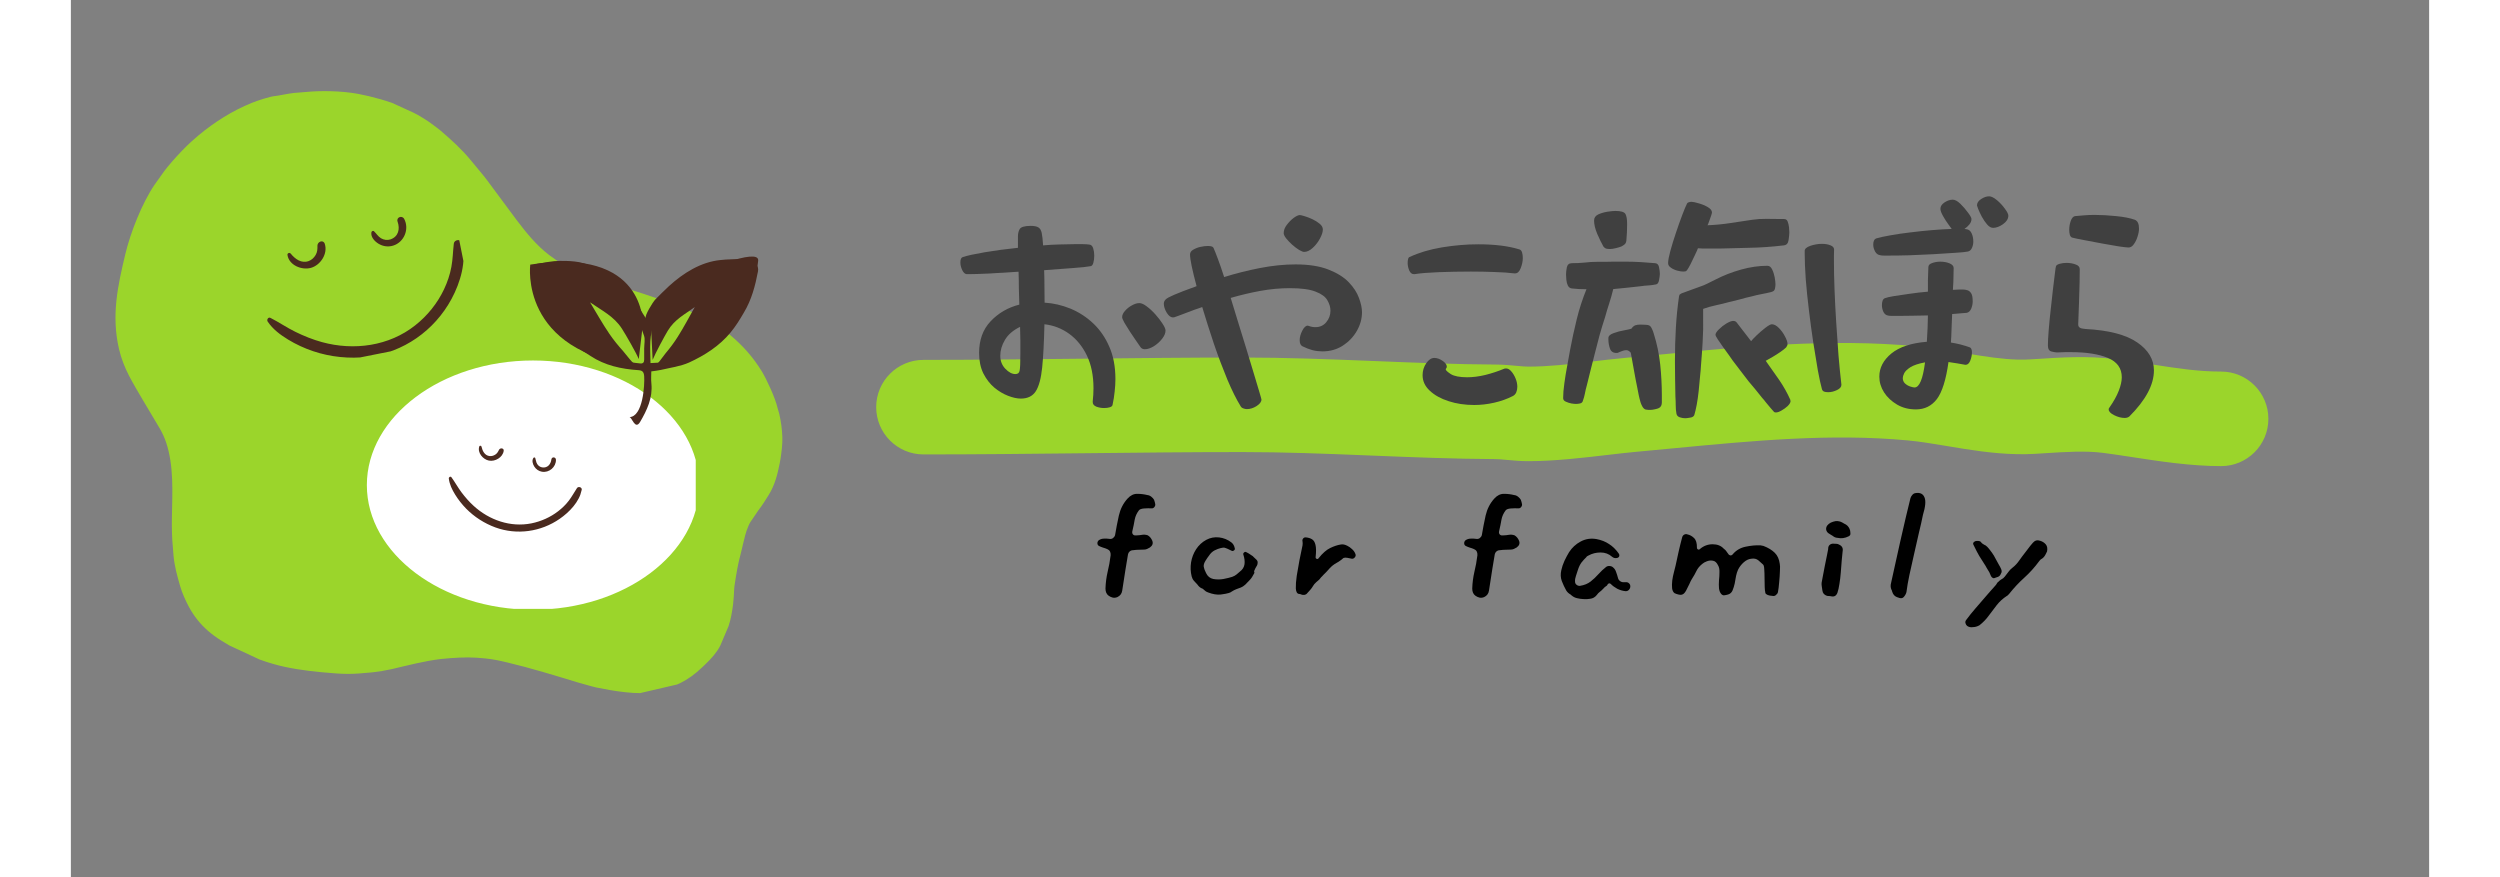
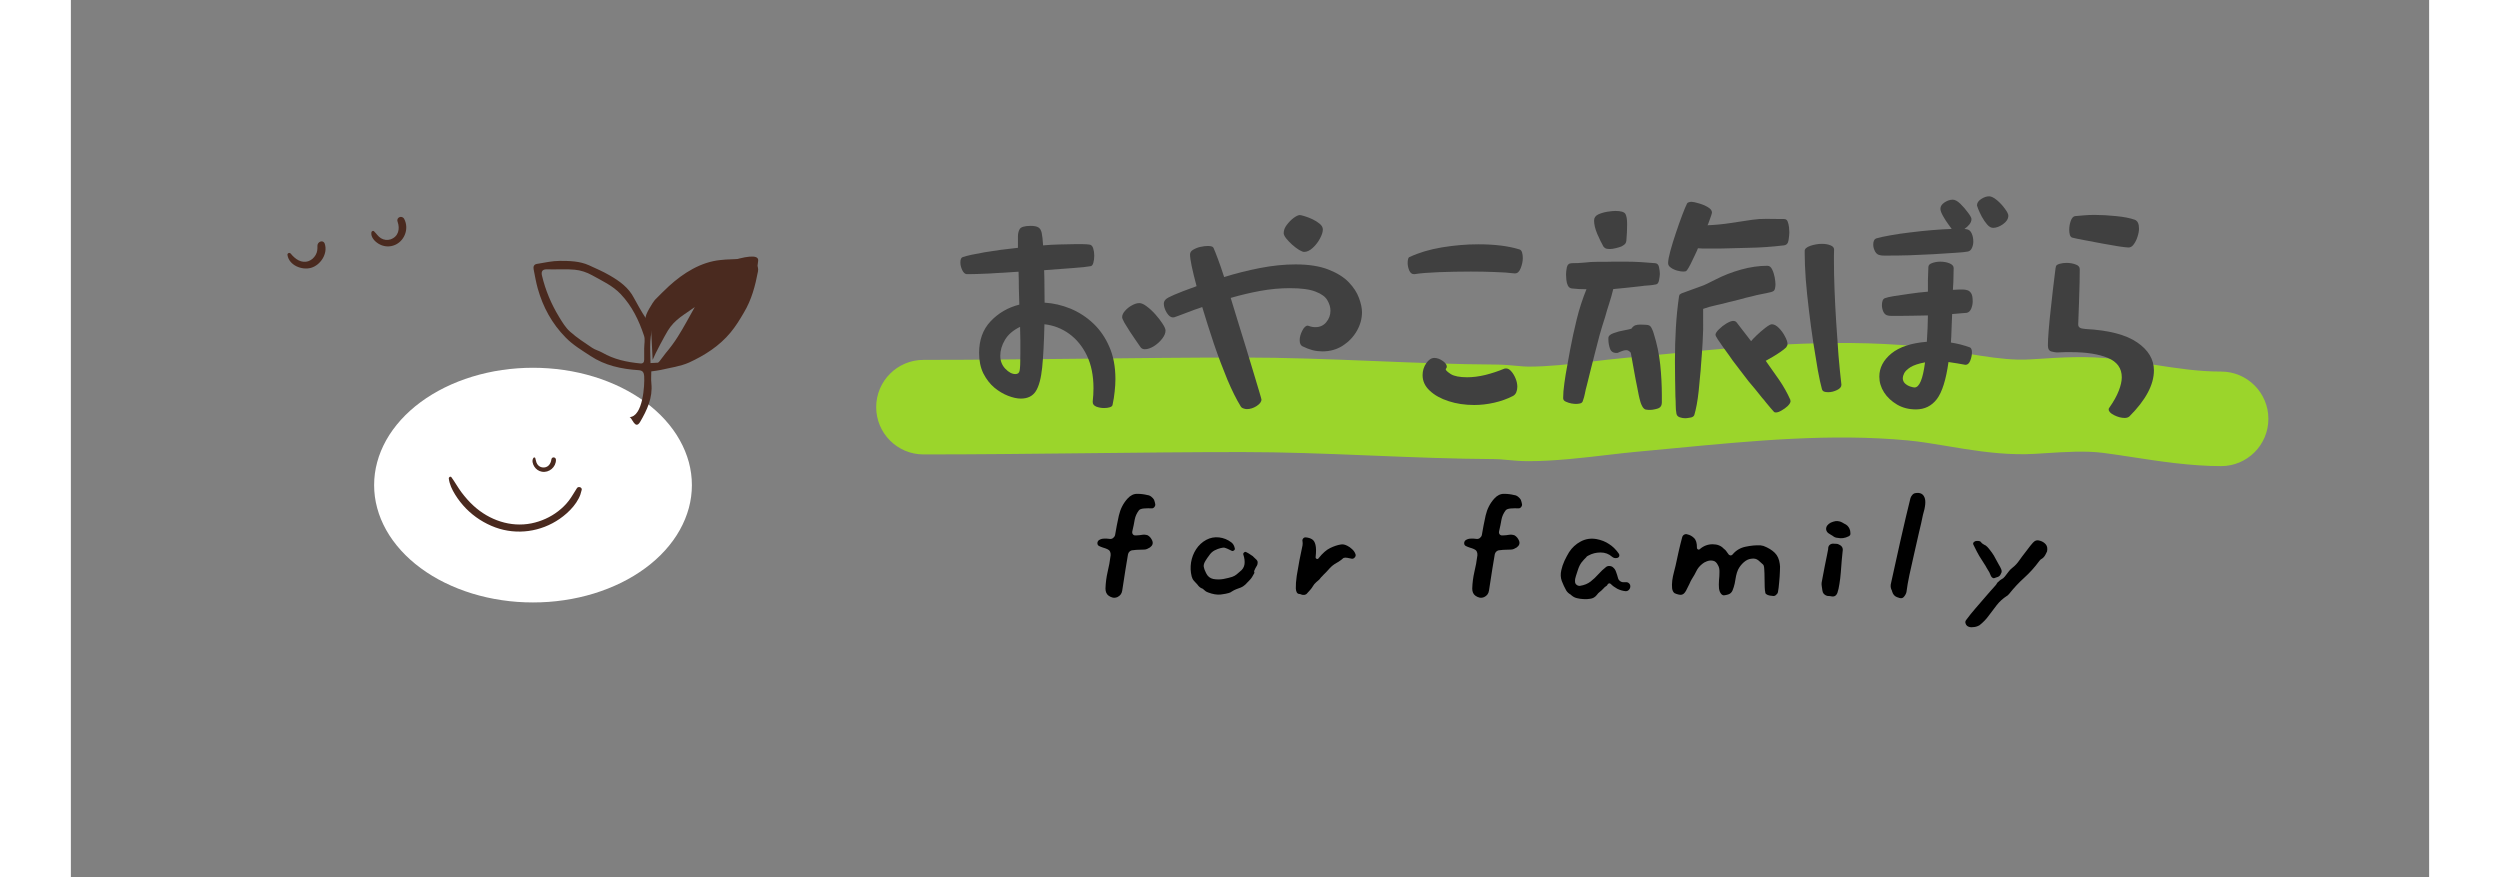
<svg xmlns="http://www.w3.org/2000/svg" width="322" zoomAndPan="magnify" viewBox="0 0 241.92 90" height="113" preserveAspectRatio="xMidYMid meet" version="1.0">
  <rect x="0" y="0" width="241.92" height="90" fill="#808080" stroke="none" />
  <defs>
    <g />
    <clipPath id="876948a3d1">
      <path d="M 4 9 L 73 9 L 73 72 L 4 72 Z M 4 9 " clip-rule="nonzero" />
    </clipPath>
    <clipPath id="10603f3bc8">
-       <path d="M 62.805 0.02 L 78.285 66.469 L 15.488 81.094 L 0.008 14.648 Z M 62.805 0.02 " clip-rule="nonzero" />
-     </clipPath>
+       </clipPath>
    <clipPath id="8cd58b5ee3">
      <path d="M 62.805 0.02 L 78.285 66.469 L 15.488 81.094 L 0.008 14.648 Z M 62.805 0.02 " clip-rule="nonzero" />
    </clipPath>
    <clipPath id="3bb2d1bd64">
-       <path d="M 30.363 36.965 L 64.102 36.965 L 64.102 62.457 L 30.363 62.457 Z M 30.363 36.965 " clip-rule="nonzero" />
-     </clipPath>
+       </clipPath>
    <clipPath id="9a244c14f6">
      <path d="M 20 24 L 41 24 L 41 37 L 20 37 Z M 20 24 " clip-rule="nonzero" />
    </clipPath>
    <clipPath id="cf9c5579c9">
      <path d="M 18.531 25.125 L 39.121 21.023 L 41.758 34.258 L 21.168 38.363 Z M 18.531 25.125 " clip-rule="nonzero" />
    </clipPath>
    <clipPath id="3cfd06d1db">
-       <path d="M 18.531 25.125 L 39.121 21.023 L 41.758 34.258 L 21.168 38.363 Z M 18.531 25.125 " clip-rule="nonzero" />
-     </clipPath>
+       </clipPath>
    <clipPath id="6e64d94bd8">
      <path d="M 22 24 L 27 24 L 27 28 L 22 28 Z M 22 24 " clip-rule="nonzero" />
    </clipPath>
    <clipPath id="67d7613304">
      <path d="M 18.531 25.125 L 39.121 21.023 L 41.758 34.258 L 21.168 38.363 Z M 18.531 25.125 " clip-rule="nonzero" />
    </clipPath>
    <clipPath id="58a43d3497">
      <path d="M 18.531 25.125 L 39.121 21.023 L 41.758 34.258 L 21.168 38.363 Z M 18.531 25.125 " clip-rule="nonzero" />
    </clipPath>
    <clipPath id="c801fbfe95">
      <path d="M 30 22 L 35 22 L 35 26 L 30 26 Z M 30 22 " clip-rule="nonzero" />
    </clipPath>
    <clipPath id="e91666a9f9">
-       <path d="M 18.531 25.125 L 39.121 21.023 L 41.758 34.258 L 21.168 38.363 Z M 18.531 25.125 " clip-rule="nonzero" />
+       <path d="M 18.531 25.125 L 39.121 21.023 L 21.168 38.363 Z M 18.531 25.125 " clip-rule="nonzero" />
    </clipPath>
    <clipPath id="d3c7758bee">
      <path d="M 18.531 25.125 L 39.121 21.023 L 41.758 34.258 L 21.168 38.363 Z M 18.531 25.125 " clip-rule="nonzero" />
    </clipPath>
    <clipPath id="959277d826">
      <path d="M 38 48 L 53 48 L 53 55 L 38 55 Z M 38 48 " clip-rule="nonzero" />
    </clipPath>
    <clipPath id="44acf74efa">
      <path d="M 40.102 44.148 L 53.094 47.805 L 50.652 56.465 L 37.664 52.809 Z M 40.102 44.148 " clip-rule="nonzero" />
    </clipPath>
    <clipPath id="0918823dcb">
      <path d="M 40.102 44.148 L 53.094 47.805 L 50.652 56.465 L 37.664 52.809 Z M 40.102 44.148 " clip-rule="nonzero" />
    </clipPath>
    <clipPath id="8510c6418c">
-       <path d="M 41 45 L 45 45 L 45 48 L 41 48 Z M 41 45 " clip-rule="nonzero" />
-     </clipPath>
+       </clipPath>
    <clipPath id="4619af1654">
      <path d="M 40.102 44.148 L 53.094 47.805 L 50.652 56.465 L 37.664 52.809 Z M 40.102 44.148 " clip-rule="nonzero" />
    </clipPath>
    <clipPath id="0baf61af15">
      <path d="M 40.102 44.148 L 53.094 47.805 L 50.652 56.465 L 37.664 52.809 Z M 40.102 44.148 " clip-rule="nonzero" />
    </clipPath>
    <clipPath id="9b63d40ec9">
      <path d="M 47 46 L 50 46 L 50 49 L 47 49 Z M 47 46 " clip-rule="nonzero" />
    </clipPath>
    <clipPath id="c0c18f3d8b">
      <path d="M 40.102 44.148 L 53.094 47.805 L 50.652 56.465 L 37.664 52.809 Z M 40.102 44.148 " clip-rule="nonzero" />
    </clipPath>
    <clipPath id="a0ae10bb9d">
      <path d="M 40.102 44.148 L 53.094 47.805 L 50.652 56.465 L 37.664 52.809 Z M 40.102 44.148 " clip-rule="nonzero" />
    </clipPath>
    <clipPath id="a0d0970021">
      <path d="M 82.613 35 L 225.816 35 L 225.816 48 L 82.613 48 Z M 82.613 35 " clip-rule="nonzero" />
    </clipPath>
    <clipPath id="a5d80a8a24">
      <path d="M 47.414 26.477 L 70.656 26.477 L 70.656 44 L 47.414 44 Z M 47.414 26.477 " clip-rule="nonzero" />
    </clipPath>
    <clipPath id="8498b36b23">
      <path d="M 47 26 L 59 26 L 59 38 L 47 38 Z M 47 26 " clip-rule="nonzero" />
    </clipPath>
    <clipPath id="b2efe9a64c">
-       <path d="M 49.07 19.688 L 73.012 25.93 L 68.848 41.891 L 44.91 35.645 Z M 49.07 19.688 " clip-rule="nonzero" />
-     </clipPath>
+       </clipPath>
    <clipPath id="fd1bcf7dd3">
      <path d="M 49.07 19.688 L 73.012 25.93 L 68.848 41.891 L 44.91 35.645 Z M 49.07 19.688 " clip-rule="nonzero" />
    </clipPath>
    <clipPath id="db26207c49">
      <path d="M 59 26 L 71 26 L 71 38 L 59 38 Z M 59 26 " clip-rule="nonzero" />
    </clipPath>
    <clipPath id="1349625fc3">
      <path d="M 49.07 19.688 L 73.012 25.93 L 68.848 41.891 L 44.91 35.645 Z M 49.07 19.688 " clip-rule="nonzero" />
    </clipPath>
    <clipPath id="b5cc9d1f31">
      <path d="M 49.07 19.688 L 73.012 25.93 L 68.848 41.891 L 44.91 35.645 Z M 49.07 19.688 " clip-rule="nonzero" />
    </clipPath>
    <clipPath id="cbd6f9811e">
      <rect x="0" width="130" y="0" height="28" />
    </clipPath>
  </defs>
  <g clip-path="url(#876948a3d1)">
    <g clip-path="url(#10603f3bc8)">
      <g clip-path="url(#8cd58b5ee3)">
        <path fill="#9bd52b" d="M 4.941 35.816 C 4.133 32.344 4.816 29.301 5.586 26.07 C 6.109 23.883 7.27 20.898 8.582 18.957 L 9.285 17.969 C 9.961 16.945 11.746 15.012 12.727 14.207 C 12.871 14.09 12.957 13.992 13.09 13.887 C 14.762 12.508 16.531 11.379 18.566 10.551 C 19.168 10.309 20.434 9.891 20.98 9.848 C 21.258 9.824 22.328 9.594 22.891 9.535 L 24.664 9.391 C 26.293 9.285 28.465 9.367 30.047 9.754 C 30.219 9.797 30.379 9.82 30.559 9.863 C 31.367 10.059 32.168 10.281 32.949 10.555 L 35.121 11.547 C 35.613 11.77 36.664 12.422 37.137 12.793 C 37.395 12.996 37.645 13.164 37.906 13.383 C 39.027 14.34 40.121 15.332 41.059 16.48 L 42.023 17.645 C 42.23 17.895 42.441 18.145 42.645 18.418 L 45.711 22.551 C 46.742 23.906 47.723 25.129 49.07 26.168 L 50.055 26.871 C 50.504 27.191 50.98 27.48 51.48 27.715 C 52.359 28.133 53.273 28.461 54.199 28.762 L 57.07 29.617 C 59.246 30.273 61.406 31.008 63.484 31.914 L 65 32.652 C 65.285 32.801 65.547 32.996 65.836 33.137 C 66.051 33.238 66.242 33.387 66.441 33.516 C 66.84 33.793 67.238 34.039 67.609 34.348 C 68.895 35.426 69.949 36.582 70.883 38.102 C 71.367 38.895 72.266 40.828 72.488 41.828 C 72.547 42.09 72.609 42.191 72.664 42.434 C 72.852 43.227 72.965 44.094 72.988 44.898 C 73.004 45.578 72.898 46.398 72.805 47.027 C 72.773 47.207 72.742 47.375 72.711 47.547 C 72.488 48.684 72.203 49.789 71.586 50.773 C 71.242 51.328 70.918 51.848 70.512 52.371 L 69.707 53.559 C 69.621 53.695 69.562 53.824 69.496 53.98 C 69.234 54.57 69.09 55.234 68.938 55.867 C 68.855 56.207 68.793 56.52 68.703 56.852 C 68.43 57.848 68.27 58.84 68.113 59.859 C 68.082 60.062 68.059 60.188 68.047 60.398 C 68.016 60.945 68 61.457 67.934 61.984 C 67.832 62.754 67.715 63.496 67.469 64.23 L 66.621 66.227 C 66.262 66.941 65.688 67.566 65.121 68.113 C 64.992 68.238 64.895 68.328 64.77 68.449 C 63.266 69.891 61.91 70.492 59.82 70.977 C 58.262 71.34 55.484 70.855 53.883 70.52 C 53.609 70.465 53.406 70.391 53.133 70.324 L 51.996 70.004 C 49.625 69.285 47.246 68.547 44.832 67.973 C 44.055 67.785 43.258 67.609 42.457 67.539 L 41.602 67.469 C 41.301 67.453 41.047 67.449 40.742 67.441 C 40.145 67.434 39.547 67.477 38.926 67.516 C 38.586 67.539 38.32 67.562 37.969 67.602 C 36.285 67.805 34.633 68.238 32.938 68.637 L 31.91 68.836 C 31.621 68.867 31.238 68.938 30.961 68.969 C 28.645 69.199 28.031 69.172 25.648 68.953 C 24.133 68.812 22.316 68.559 20.84 68.133 C 20.336 67.988 19.848 67.84 19.363 67.656 L 16.254 66.211 C 15.668 65.848 15.238 65.625 14.672 65.199 C 14.465 65.039 14.293 64.914 14.094 64.738 C 13.301 64.047 12.656 63.266 12.098 62.234 C 11.785 61.652 11.402 60.812 11.207 60.117 C 10.902 59.039 10.637 58.129 10.531 56.996 C 10.43 55.945 10.363 54.98 10.359 53.926 C 10.352 51.441 10.609 48.785 10.031 46.312 C 9.734 45.035 9.355 44.309 8.734 43.305 C 8.266 42.539 7.82 41.789 7.371 41.016 C 6.387 39.309 5.414 37.848 4.941 35.816 Z M 4.941 35.816 " fill-opacity="1" fill-rule="evenodd" />
      </g>
    </g>
  </g>
  <path fill="#ffffff" d="M 63.707 49.766 C 63.707 50.555 63.602 51.336 63.395 52.113 C 63.184 52.887 62.875 53.641 62.465 54.371 C 62.059 55.102 61.555 55.793 60.961 56.453 C 60.367 57.109 59.691 57.719 58.934 58.277 C 58.176 58.836 57.352 59.336 56.465 59.773 C 55.574 60.211 54.633 60.582 53.645 60.887 C 52.656 61.188 51.637 61.418 50.586 61.57 C 49.539 61.727 48.477 61.801 47.406 61.801 C 46.336 61.801 45.277 61.727 44.227 61.57 C 43.18 61.418 42.16 61.188 41.172 60.887 C 40.18 60.582 39.242 60.211 38.352 59.773 C 37.461 59.336 36.641 58.836 35.883 58.277 C 35.125 57.719 34.449 57.109 33.855 56.453 C 33.262 55.793 32.758 55.102 32.348 54.371 C 31.941 53.641 31.629 52.887 31.422 52.113 C 31.211 51.336 31.109 50.555 31.109 49.766 C 31.109 48.973 31.211 48.191 31.422 47.414 C 31.629 46.641 31.941 45.887 32.348 45.156 C 32.758 44.426 33.262 43.734 33.855 43.074 C 34.449 42.418 35.125 41.809 35.883 41.25 C 36.641 40.691 37.461 40.195 38.352 39.754 C 39.242 39.316 40.18 38.945 41.172 38.641 C 42.16 38.34 43.18 38.109 44.227 37.957 C 45.277 37.805 46.336 37.727 47.406 37.727 C 48.477 37.727 49.539 37.805 50.586 37.957 C 51.637 38.109 52.656 38.34 53.645 38.641 C 54.633 38.945 55.574 39.316 56.465 39.754 C 57.352 40.195 58.176 40.691 58.934 41.25 C 59.691 41.809 60.367 42.418 60.961 43.074 C 61.555 43.734 62.059 44.426 62.465 45.156 C 62.875 45.887 63.184 46.641 63.395 47.414 C 63.602 48.191 63.707 48.973 63.707 49.766 Z M 63.707 49.766 " fill-opacity="1" fill-rule="nonzero" />
  <g clip-path="url(#3bb2d1bd64)">
    <path fill="#ffffff" d="M 47.406 62.547 C 38.031 62.547 30.363 56.793 30.363 49.766 C 30.363 42.734 38.031 36.98 47.406 36.98 C 56.781 36.98 64.453 42.734 64.453 49.766 C 64.453 56.793 56.781 62.547 47.406 62.547 Z M 47.406 38.578 C 38.887 38.578 31.961 43.586 31.961 49.766 C 31.961 55.941 38.887 60.949 47.406 60.949 C 55.93 60.949 62.855 55.941 62.855 49.766 C 62.855 43.586 55.93 38.578 47.406 38.578 Z M 47.406 38.578 " fill-opacity="1" fill-rule="nonzero" />
  </g>
  <g clip-path="url(#9a244c14f6)">
    <g clip-path="url(#cf9c5579c9)">
      <g clip-path="url(#3cfd06d1db)">
        <path fill="#4a2a1f" d="M 20.191 32.992 C 20.727 33.781 21.469 34.336 22.281 34.832 C 23.094 35.328 23.965 35.73 24.867 36.031 C 26.645 36.629 28.59 36.824 30.449 36.602 C 34.113 36.152 37.297 33.914 39.047 30.672 C 39.945 29.008 40.637 26.77 40.094 24.887 C 39.977 24.477 39.328 24.59 39.285 24.984 C 39.191 25.789 39.184 26.582 39.035 27.375 C 38.887 28.18 38.625 28.949 38.281 29.676 C 37.602 31.113 36.574 32.391 35.324 33.375 C 32.633 35.508 29.039 35.992 25.766 35.098 C 24.816 34.836 23.91 34.473 23.027 34.039 C 22.148 33.609 21.344 33.051 20.473 32.609 C 20.246 32.492 20.062 32.801 20.191 32.992 Z M 20.191 32.992 " fill-opacity="1" fill-rule="nonzero" />
      </g>
    </g>
  </g>
  <g clip-path="url(#6e64d94bd8)">
    <g clip-path="url(#67d7613304)">
      <g clip-path="url(#58a43d3497)">
        <path fill="#4a2a1f" d="M 22.219 26.152 C 22.371 27.207 23.684 27.742 24.633 27.477 C 25.613 27.199 26.387 26.016 26.043 25.004 C 25.891 24.551 25.289 24.789 25.293 25.203 C 25.301 25.551 25.293 25.848 25.105 26.164 C 24.945 26.441 24.695 26.672 24.395 26.781 C 23.648 27.051 23 26.57 22.555 26.02 C 22.441 25.875 22.195 25.961 22.219 26.152 Z M 22.219 26.152 " fill-opacity="1" fill-rule="nonzero" />
      </g>
    </g>
  </g>
  <g clip-path="url(#c801fbfe95)">
    <g clip-path="url(#e91666a9f9)">
      <g clip-path="url(#d3c7758bee)">
        <path fill="#4a2a1f" d="M 30.828 23.836 C 30.75 24.324 31.176 24.773 31.562 25.004 C 32.016 25.277 32.543 25.355 33.051 25.199 C 34.184 24.859 34.746 23.5 34.195 22.461 C 33.98 22.051 33.355 22.285 33.516 22.738 C 33.781 23.484 33.605 24.281 32.785 24.559 C 32.461 24.664 32.102 24.617 31.809 24.438 C 31.508 24.258 31.34 23.949 31.09 23.719 C 31.004 23.637 30.844 23.719 30.828 23.836 Z M 30.828 23.836 " fill-opacity="1" fill-rule="nonzero" />
      </g>
    </g>
  </g>
  <g clip-path="url(#959277d826)">
    <g clip-path="url(#44acf74efa)">
      <g clip-path="url(#0918823dcb)">
        <path fill="#4a2a1f" d="M 38.77 49.094 C 38.844 49.695 39.105 50.223 39.422 50.742 C 39.742 51.258 40.121 51.738 40.543 52.172 C 41.379 53.023 42.426 53.695 43.547 54.105 C 45.758 54.91 48.211 54.562 50.141 53.227 C 51.133 52.543 52.172 51.473 52.406 50.25 C 52.457 49.98 52.055 49.859 51.918 50.07 C 51.637 50.5 51.398 50.945 51.086 51.355 C 50.77 51.77 50.398 52.129 49.992 52.441 C 49.191 53.062 48.238 53.488 47.246 53.688 C 45.102 54.117 42.922 53.355 41.324 51.898 C 40.859 51.477 40.453 51.008 40.074 50.508 C 39.703 50.012 39.406 49.461 39.039 48.957 C 38.945 48.824 38.75 48.949 38.77 49.094 Z M 38.77 49.094 " fill-opacity="1" fill-rule="nonzero" />
      </g>
    </g>
  </g>
  <g clip-path="url(#8510c6418c)">
    <g clip-path="url(#4619af1654)">
      <g clip-path="url(#0baf61af15)">
        <path fill="#4a2a1f" d="M 41.898 45.797 C 41.68 46.441 42.27 47.125 42.883 47.25 C 43.52 47.375 44.301 46.926 44.402 46.254 C 44.445 45.953 44.031 45.914 43.918 46.148 C 43.82 46.348 43.73 46.516 43.531 46.641 C 43.359 46.75 43.152 46.809 42.949 46.785 C 42.449 46.723 42.223 46.262 42.125 45.82 C 42.105 45.707 41.938 45.684 41.898 45.797 Z M 41.898 45.797 " fill-opacity="1" fill-rule="nonzero" />
      </g>
    </g>
  </g>
  <g clip-path="url(#9b63d40ec9)">
    <g clip-path="url(#c0c18f3d8b)">
      <g clip-path="url(#a0ae10bb9d)">
        <path fill="#4a2a1f" d="M 47.453 46.973 C 47.266 47.227 47.379 47.605 47.531 47.848 C 47.711 48.137 47.988 48.332 48.32 48.391 C 49.059 48.523 49.773 47.914 49.762 47.168 C 49.758 46.871 49.336 46.824 49.293 47.129 C 49.23 47.629 48.898 48.027 48.355 47.949 C 48.141 47.914 47.949 47.785 47.836 47.598 C 47.715 47.41 47.711 47.184 47.637 46.98 C 47.609 46.91 47.496 46.91 47.453 46.973 Z M 47.453 46.973 " fill-opacity="1" fill-rule="nonzero" />
      </g>
    </g>
  </g>
  <g clip-path="url(#a0d0970021)">
    <path fill="#9bd52b" d="M 164.234 46.004 C 163.004 46.121 161.766 46.238 160.512 46.355 C 159.652 46.434 158.68 46.547 157.641 46.668 C 155.113 46.965 152.184 47.309 149.496 47.309 C 148.703 47.309 147.945 47.238 147.422 47.188 L 147.371 47.184 C 146.77 47.125 146.43 47.098 146.121 47.098 C 141.848 47.074 137.594 46.902 133.441 46.734 L 132.973 46.715 C 128.641 46.539 124.414 46.375 120.195 46.375 C 114.77 46.375 109.344 46.434 103.883 46.496 L 103.867 46.496 C 98.422 46.555 92.945 46.617 87.465 46.617 C 84.785 46.617 82.613 44.445 82.613 41.766 C 82.613 39.09 84.785 36.918 87.465 36.918 C 92.887 36.918 98.316 36.855 103.777 36.797 L 103.789 36.797 C 109.234 36.738 114.711 36.676 120.195 36.676 C 124.641 36.676 129.055 36.852 133.363 37.023 L 133.77 37.039 C 137.973 37.211 142.07 37.375 146.172 37.398 C 146.949 37.402 147.691 37.473 148.207 37.52 L 148.281 37.527 C 148.871 37.582 149.203 37.609 149.496 37.609 C 151.613 37.609 153.562 37.379 155.785 37.117 C 156.965 36.977 158.223 36.824 159.625 36.695 C 160.812 36.586 162.02 36.473 163.238 36.355 C 171.543 35.555 180.5 34.691 189.344 35.523 C 190.98 35.676 192.734 35.969 194.273 36.227 C 194.809 36.316 195.32 36.402 195.793 36.477 C 197.797 36.789 199.445 36.961 200.93 36.871 C 201.203 36.855 201.484 36.836 201.777 36.82 C 204.039 36.672 206.891 36.484 209.676 36.836 C 211.156 37.02 212.469 37.223 213.688 37.414 C 216.145 37.793 218.234 38.117 220.582 38.117 C 223.258 38.117 225.43 40.289 225.43 42.969 C 225.43 45.645 223.258 47.816 220.582 47.816 C 217.461 47.816 214.176 47.312 211.379 46.879 C 210.328 46.719 209.348 46.566 208.473 46.457 C 206.66 46.23 204.773 46.348 202.387 46.5 C 202.105 46.516 201.816 46.535 201.52 46.555 C 198.945 46.711 196.438 46.391 194.293 46.059 C 193.594 45.949 192.945 45.84 192.336 45.738 C 190.926 45.504 189.703 45.297 188.438 45.18 C 180.582 44.441 172.625 45.203 164.234 46.004 Z M 164.234 46.004 " fill-opacity="1" fill-rule="evenodd" />
  </g>
  <g clip-path="url(#a5d80a8a24)">
    <path fill="#4a2a1f" d="M 69.609 26.754 C 68.621 26.477 67.133 26.625 66.625 26.676 C 64.617 26.879 62.828 28.012 61.367 29.34 C 60.863 29.801 60.387 30.289 59.906 30.773 C 59.758 30.93 58.809 32.395 58.98 32.648 C 58.578 32.043 58.039 31.086 57.77 30.578 C 57.219 29.496 56.281 28.832 55.273 28.25 C 54.594 27.852 53.863 27.543 53.148 27.211 C 52.191 26.781 51.16 26.762 50.152 26.762 C 49.375 26.762 48.598 26.945 47.82 27.07 C 47.512 27.113 47.418 27.34 47.469 27.609 C 47.598 28.273 47.711 28.93 47.891 29.586 C 48.43 31.5 49.344 33.191 50.762 34.629 C 51.531 35.414 52.441 35.945 53.312 36.52 C 54.785 37.496 56.48 37.859 58.223 37.973 C 58.656 38 58.781 38.18 58.812 38.598 C 58.875 39.512 58.684 42.746 57.301 42.789 C 57.559 42.789 57.875 44.137 58.387 43.297 C 59.105 42.07 59.703 40.812 59.551 39.332 C 59.504 38.914 59.543 38.504 59.543 38.098 C 59.922 38.039 60.223 38.02 60.52 37.949 C 61.488 37.719 62.523 37.59 63.422 37.188 C 65.027 36.449 66.527 35.496 67.676 34.105 C 68.195 33.48 68.633 32.773 69.043 32.062 C 69.828 30.758 70.211 29.305 70.488 27.836 C 70.598 27.242 70.195 26.922 69.609 26.754 Z M 58.812 35.691 C 58.812 36.102 58.812 36.504 58.812 36.902 C 58.812 37.191 58.676 37.316 58.395 37.281 C 57.031 37.148 55.719 36.871 54.512 36.172 C 54.184 35.984 53.789 35.895 53.469 35.676 C 52.695 35.152 51.902 34.645 51.203 34.016 C 50.75 33.617 50.41 33.047 50.086 32.516 C 49.277 31.191 48.68 29.766 48.324 28.258 C 48.234 27.852 48.359 27.613 48.848 27.629 C 49.797 27.664 50.75 27.574 51.691 27.668 C 52.305 27.723 52.938 27.938 53.473 28.238 C 54.488 28.809 55.562 29.285 56.402 30.168 C 57.578 31.41 58.273 32.867 58.797 34.441 C 58.926 34.816 58.816 35.281 58.816 35.691 C 58.816 35.691 58.816 35.691 58.812 35.691 Z M 69.609 28.195 C 69.531 28.609 69.41 29.008 69.262 29.398 C 68.879 30.438 68.59 31.523 67.914 32.43 C 67.516 32.957 67.195 33.578 66.719 34.008 C 66.008 34.648 65.219 35.215 64.391 35.719 C 63.742 36.125 63.008 36.395 62.289 36.691 C 61.418 37.07 60.488 37.23 59.461 37.246 C 59.441 35.75 59.273 34.266 59.949 32.953 C 60.469 31.938 60.969 30.906 61.887 30.113 C 63.164 28.992 64.57 28.098 66.215 27.723 C 67.195 27.492 68.262 27.582 69.289 27.562 C 69.789 27.543 69.652 27.945 69.609 28.195 Z M 69.609 28.195 " fill-opacity="1" fill-rule="nonzero" />
  </g>
  <g clip-path="url(#8498b36b23)">
    <g clip-path="url(#b2efe9a64c)">
      <g clip-path="url(#fd1bcf7dd3)">
        <path fill="#4a2a1f" d="M 58.676 33.293 C 58.676 33.293 59.016 25.254 47.125 27.145 C 47.125 27.145 45.922 36.133 58.172 37.574 C 57.781 37.527 56.922 36.32 56.648 36.012 C 56.137 35.449 55.656 34.855 55.227 34.223 C 54.52 33.184 53.906 32.082 53.258 31.012 C 54.477 31.859 55.719 32.453 56.527 33.715 C 56.926 34.336 57.969 36.145 58.258 36.836 Z M 58.676 33.293 " fill-opacity="1" fill-rule="nonzero" />
      </g>
    </g>
  </g>
  <g clip-path="url(#db26207c49)">
    <g clip-path="url(#1349625fc3)">
      <g clip-path="url(#b5cc9d1f31)">
        <path fill="#4a2a1f" d="M 59.504 33.355 C 59.395 31.012 62.238 29.227 63.969 28.215 C 64.457 27.93 70.609 25.336 70.508 26.723 C 70.504 26.73 69.711 37.176 59.719 37.66 C 60.035 37.641 60.789 36.504 61.023 36.223 C 61.469 35.695 61.883 35.145 62.258 34.547 C 62.879 33.57 63.43 32.516 64.004 31.5 C 62.977 32.254 61.941 32.75 61.227 33.941 C 60.875 34.527 59.949 36.25 59.68 36.918 C 59.68 36.918 59.508 33.359 59.504 33.355 Z M 59.504 33.355 " fill-opacity="1" fill-rule="nonzero" />
      </g>
    </g>
  </g>
  <g fill="#000000" fill-opacity="1">
    <g transform="translate(104.118, 61.051)">
      <g>
        <path d="M 7.125 -9.312 C 7.133 -9.207 7.098 -9.109 7.016 -9.016 C 6.93 -8.922 6.828 -8.883 6.703 -8.906 C 6.484 -8.914 6.238 -8.91 5.969 -8.891 C 5.695 -8.867 5.52 -8.801 5.438 -8.688 C 5.219 -8.395 5.078 -8.082 5.016 -7.75 C 4.961 -7.414 4.879 -7.008 4.766 -6.531 C 4.742 -6.406 4.77 -6.301 4.844 -6.219 C 4.914 -6.145 5.016 -6.113 5.141 -6.125 C 5.398 -6.133 5.613 -6.156 5.781 -6.188 C 5.957 -6.219 6.145 -6.203 6.344 -6.141 C 6.445 -6.086 6.539 -6.008 6.625 -5.906 C 6.707 -5.801 6.77 -5.695 6.812 -5.594 C 6.926 -5.32 6.848 -5.086 6.578 -4.891 C 6.484 -4.836 6.383 -4.785 6.281 -4.734 C 6.176 -4.691 6.07 -4.672 5.969 -4.672 C 5.812 -4.66 5.641 -4.656 5.453 -4.656 C 5.273 -4.656 5.07 -4.641 4.844 -4.609 C 4.719 -4.609 4.602 -4.566 4.5 -4.484 C 4.406 -4.398 4.348 -4.301 4.328 -4.188 C 4.254 -3.77 4.172 -3.27 4.078 -2.688 C 3.992 -2.102 3.879 -1.363 3.734 -0.469 C 3.691 -0.156 3.523 0.066 3.234 0.203 C 3.055 0.273 2.895 0.289 2.75 0.25 C 2.613 0.219 2.477 0.156 2.344 0.062 C 2.125 -0.094 2.016 -0.336 2.016 -0.672 C 2.035 -1.266 2.109 -1.832 2.234 -2.375 C 2.367 -2.914 2.473 -3.488 2.547 -4.094 C 2.566 -4.406 2.453 -4.613 2.203 -4.719 C 2.066 -4.781 1.922 -4.832 1.766 -4.875 C 1.609 -4.926 1.469 -4.984 1.344 -5.047 C 1.238 -5.109 1.188 -5.203 1.188 -5.328 C 1.188 -5.453 1.238 -5.555 1.344 -5.641 C 1.5 -5.742 1.676 -5.797 1.875 -5.797 C 2.07 -5.805 2.27 -5.797 2.469 -5.766 C 2.594 -5.754 2.703 -5.785 2.797 -5.859 C 2.898 -5.941 2.969 -6.039 3 -6.156 C 3.113 -6.832 3.242 -7.504 3.391 -8.172 C 3.547 -8.848 3.844 -9.426 4.281 -9.906 C 4.582 -10.238 4.914 -10.398 5.281 -10.391 C 5.645 -10.391 5.988 -10.348 6.312 -10.266 C 6.457 -10.254 6.594 -10.195 6.719 -10.094 C 6.852 -9.988 6.945 -9.883 7 -9.781 C 7.062 -9.613 7.102 -9.457 7.125 -9.312 Z M 7.125 -9.312 " />
      </g>
    </g>
  </g>
  <g fill="#000000" fill-opacity="1">
    <g transform="translate(114.038, 61.051)">
      <g>
        <path d="M 7.703 -3.312 C 7.703 -3.176 7.66 -3.051 7.578 -2.938 C 7.504 -2.82 7.43 -2.676 7.359 -2.5 C 7.336 -2.457 7.336 -2.414 7.359 -2.375 C 7.379 -2.332 7.379 -2.289 7.359 -2.25 C 7.203 -1.938 7.047 -1.703 6.891 -1.547 C 6.742 -1.391 6.586 -1.227 6.422 -1.062 C 6.266 -0.926 6.117 -0.832 5.984 -0.781 C 5.828 -0.727 5.672 -0.672 5.516 -0.609 C 5.359 -0.547 5.207 -0.469 5.062 -0.375 C 4.988 -0.312 4.883 -0.258 4.75 -0.219 C 4.582 -0.164 4.305 -0.113 3.922 -0.062 C 3.535 -0.02 3.098 -0.094 2.609 -0.281 C 2.535 -0.312 2.469 -0.344 2.406 -0.375 C 2.352 -0.414 2.297 -0.461 2.234 -0.516 C 2.191 -0.547 2.148 -0.582 2.109 -0.625 C 2.066 -0.664 2.016 -0.691 1.953 -0.703 C 1.785 -0.785 1.648 -0.906 1.547 -1.062 C 1.492 -1.125 1.43 -1.191 1.359 -1.266 C 1.297 -1.348 1.234 -1.414 1.172 -1.469 C 1.117 -1.531 1.07 -1.598 1.031 -1.672 C 1 -1.742 0.969 -1.828 0.938 -1.922 C 0.82 -2.391 0.801 -2.867 0.875 -3.359 C 0.957 -3.848 1.129 -4.297 1.391 -4.703 C 1.66 -5.117 2.008 -5.441 2.438 -5.672 C 2.844 -5.891 3.281 -5.973 3.75 -5.922 C 4.219 -5.867 4.641 -5.695 5.016 -5.406 C 5.191 -5.27 5.305 -5.07 5.359 -4.812 C 5.391 -4.719 5.359 -4.641 5.266 -4.578 C 5.18 -4.516 5.098 -4.508 5.016 -4.562 C 4.891 -4.625 4.758 -4.688 4.625 -4.75 C 4.488 -4.812 4.367 -4.852 4.266 -4.875 C 4.223 -4.883 4.109 -4.867 3.922 -4.828 C 3.734 -4.785 3.523 -4.707 3.297 -4.594 C 3.066 -4.477 2.867 -4.289 2.703 -4.031 C 2.609 -3.914 2.492 -3.75 2.359 -3.531 C 2.223 -3.312 2.16 -3.117 2.172 -2.953 C 2.191 -2.836 2.223 -2.719 2.266 -2.594 C 2.316 -2.469 2.367 -2.352 2.422 -2.25 C 2.578 -1.926 2.82 -1.727 3.156 -1.656 C 3.5 -1.594 3.848 -1.594 4.203 -1.656 C 4.566 -1.727 4.863 -1.801 5.094 -1.875 C 5.27 -1.938 5.422 -2.02 5.547 -2.125 C 5.672 -2.227 5.781 -2.32 5.875 -2.406 C 6.156 -2.613 6.316 -2.867 6.359 -3.172 C 6.398 -3.473 6.359 -3.805 6.234 -4.172 C 6.211 -4.242 6.238 -4.312 6.312 -4.375 C 6.383 -4.445 6.461 -4.457 6.547 -4.406 C 6.617 -4.363 6.688 -4.328 6.75 -4.297 C 6.812 -4.266 6.867 -4.227 6.922 -4.188 C 6.984 -4.145 7.047 -4.102 7.109 -4.062 C 7.18 -4.031 7.242 -3.977 7.297 -3.906 C 7.398 -3.82 7.5 -3.727 7.594 -3.625 C 7.688 -3.52 7.723 -3.414 7.703 -3.312 Z M 7.703 -3.312 " />
      </g>
    </g>
  </g>
  <g fill="#000000" fill-opacity="1">
    <g transform="translate(124.505, 61.051)">
      <g>
        <path d="M 7.25 -4.266 C 7.32 -4.129 7.312 -4.004 7.219 -3.891 C 7.133 -3.773 7.031 -3.723 6.906 -3.734 C 6.758 -3.766 6.602 -3.797 6.438 -3.828 C 6.281 -3.859 6.148 -3.852 6.047 -3.812 C 6.035 -3.801 5.945 -3.727 5.781 -3.594 C 5.613 -3.469 5.469 -3.375 5.344 -3.312 C 5.07 -3.164 4.832 -2.977 4.625 -2.75 C 4.426 -2.52 4.223 -2.305 4.016 -2.109 C 3.961 -2.047 3.906 -1.984 3.844 -1.922 C 3.781 -1.867 3.723 -1.805 3.672 -1.734 C 3.617 -1.648 3.551 -1.578 3.469 -1.516 C 3.395 -1.453 3.32 -1.391 3.25 -1.328 C 3.188 -1.273 3.125 -1.211 3.062 -1.141 C 3 -1.066 2.953 -1 2.922 -0.938 C 2.836 -0.789 2.742 -0.66 2.641 -0.547 C 2.547 -0.441 2.445 -0.332 2.344 -0.219 C 2.281 -0.125 2.188 -0.062 2.062 -0.031 C 1.938 -0.008 1.82 -0.02 1.719 -0.062 C 1.645 -0.102 1.562 -0.125 1.469 -0.125 C 1.281 -0.156 1.176 -0.344 1.156 -0.688 C 1.145 -1.039 1.176 -1.473 1.25 -1.984 C 1.332 -2.504 1.426 -3.039 1.531 -3.594 C 1.645 -4.145 1.75 -4.648 1.844 -5.109 C 1.863 -5.254 1.863 -5.383 1.844 -5.5 C 1.812 -5.613 1.832 -5.719 1.906 -5.812 C 1.988 -5.906 2.086 -5.941 2.203 -5.922 C 2.441 -5.898 2.645 -5.836 2.812 -5.734 C 2.988 -5.629 3.109 -5.438 3.172 -5.156 C 3.242 -4.883 3.25 -4.469 3.188 -3.906 C 3.176 -3.82 3.211 -3.758 3.297 -3.719 C 3.379 -3.688 3.445 -3.711 3.5 -3.797 C 3.906 -4.305 4.297 -4.648 4.672 -4.828 C 5.055 -5.016 5.41 -5.133 5.734 -5.188 C 5.953 -5.238 6.188 -5.195 6.438 -5.062 C 6.613 -4.977 6.773 -4.863 6.922 -4.719 C 7.078 -4.582 7.188 -4.43 7.25 -4.266 Z M 7.25 -4.266 " />
      </g>
    </g>
  </g>
  <g fill="#000000" fill-opacity="1">
    <g transform="translate(134.914, 61.051)">
      <g />
    </g>
  </g>
  <g fill="#000000" fill-opacity="1">
    <g transform="translate(141.742, 61.051)">
      <g>
        <path d="M 7.125 -9.312 C 7.133 -9.207 7.098 -9.109 7.016 -9.016 C 6.93 -8.922 6.828 -8.883 6.703 -8.906 C 6.484 -8.914 6.238 -8.91 5.969 -8.891 C 5.695 -8.867 5.52 -8.801 5.438 -8.688 C 5.219 -8.395 5.078 -8.082 5.016 -7.75 C 4.961 -7.414 4.879 -7.008 4.766 -6.531 C 4.742 -6.406 4.77 -6.301 4.844 -6.219 C 4.914 -6.145 5.016 -6.113 5.141 -6.125 C 5.398 -6.133 5.613 -6.156 5.781 -6.188 C 5.957 -6.219 6.145 -6.203 6.344 -6.141 C 6.445 -6.086 6.539 -6.008 6.625 -5.906 C 6.707 -5.801 6.77 -5.695 6.812 -5.594 C 6.926 -5.32 6.848 -5.086 6.578 -4.891 C 6.484 -4.836 6.383 -4.785 6.281 -4.734 C 6.176 -4.691 6.07 -4.672 5.969 -4.672 C 5.812 -4.66 5.641 -4.656 5.453 -4.656 C 5.273 -4.656 5.07 -4.641 4.844 -4.609 C 4.719 -4.609 4.602 -4.566 4.5 -4.484 C 4.406 -4.398 4.348 -4.301 4.328 -4.188 C 4.254 -3.77 4.172 -3.27 4.078 -2.688 C 3.992 -2.102 3.879 -1.363 3.734 -0.469 C 3.691 -0.156 3.523 0.066 3.234 0.203 C 3.055 0.273 2.895 0.289 2.75 0.25 C 2.613 0.219 2.477 0.156 2.344 0.062 C 2.125 -0.094 2.016 -0.336 2.016 -0.672 C 2.035 -1.266 2.109 -1.832 2.234 -2.375 C 2.367 -2.914 2.473 -3.488 2.547 -4.094 C 2.566 -4.406 2.453 -4.613 2.203 -4.719 C 2.066 -4.781 1.922 -4.832 1.766 -4.875 C 1.609 -4.926 1.469 -4.984 1.344 -5.047 C 1.238 -5.109 1.188 -5.203 1.188 -5.328 C 1.188 -5.453 1.238 -5.555 1.344 -5.641 C 1.5 -5.742 1.676 -5.797 1.875 -5.797 C 2.07 -5.805 2.27 -5.797 2.469 -5.766 C 2.594 -5.754 2.703 -5.785 2.797 -5.859 C 2.898 -5.941 2.969 -6.039 3 -6.156 C 3.113 -6.832 3.242 -7.504 3.391 -8.172 C 3.547 -8.848 3.844 -9.426 4.281 -9.906 C 4.582 -10.238 4.914 -10.398 5.281 -10.391 C 5.645 -10.391 5.988 -10.348 6.312 -10.266 C 6.457 -10.254 6.594 -10.195 6.719 -10.094 C 6.852 -9.988 6.945 -9.883 7 -9.781 C 7.062 -9.613 7.102 -9.457 7.125 -9.312 Z M 7.125 -9.312 " />
      </g>
    </g>
  </g>
  <g fill="#000000" fill-opacity="1">
    <g transform="translate(151.662, 61.051)">
      <g>
        <path d="M 8.312 -0.859 C 8.301 -0.734 8.25 -0.625 8.156 -0.531 C 8.062 -0.438 7.945 -0.395 7.812 -0.406 C 7.52 -0.438 7.238 -0.52 6.969 -0.656 C 6.707 -0.801 6.488 -0.961 6.312 -1.141 C 6.258 -1.203 6.195 -1.223 6.125 -1.203 C 6.062 -1.191 6.008 -1.148 5.969 -1.078 C 5.957 -1.016 5.891 -0.945 5.766 -0.875 C 5.711 -0.844 5.664 -0.801 5.625 -0.75 C 5.582 -0.707 5.535 -0.66 5.484 -0.609 C 5.391 -0.504 5.285 -0.41 5.172 -0.328 C 5.066 -0.254 4.969 -0.148 4.875 -0.016 C 4.695 0.211 4.469 0.344 4.188 0.375 C 3.969 0.414 3.738 0.426 3.5 0.406 C 3.27 0.395 3.051 0.363 2.844 0.312 C 2.656 0.27 2.484 0.188 2.328 0.062 C 2.297 0.031 2.266 0.004 2.234 -0.016 C 2.211 -0.047 2.188 -0.066 2.156 -0.078 C 1.977 -0.18 1.836 -0.316 1.734 -0.484 C 1.566 -0.785 1.414 -1.109 1.281 -1.453 C 1.156 -1.797 1.141 -2.164 1.234 -2.562 C 1.297 -2.863 1.406 -3.188 1.562 -3.531 C 1.727 -3.875 1.883 -4.164 2.031 -4.406 C 2.332 -4.875 2.727 -5.238 3.219 -5.5 C 3.719 -5.77 4.258 -5.852 4.844 -5.75 C 5.344 -5.656 5.773 -5.484 6.141 -5.234 C 6.516 -4.992 6.844 -4.672 7.125 -4.266 C 7.188 -4.172 7.203 -4.078 7.172 -3.984 C 7.141 -3.898 7.07 -3.844 6.969 -3.812 C 6.758 -3.77 6.582 -3.812 6.438 -3.938 C 6.113 -4.227 5.723 -4.375 5.266 -4.375 C 4.805 -4.375 4.391 -4.27 4.016 -4.062 C 3.961 -4.039 3.914 -4.016 3.875 -3.984 C 3.844 -3.961 3.816 -3.93 3.797 -3.891 C 3.641 -3.742 3.477 -3.566 3.312 -3.359 C 3.156 -3.148 3.023 -2.879 2.922 -2.547 C 2.867 -2.367 2.805 -2.176 2.734 -1.969 C 2.66 -1.758 2.629 -1.566 2.641 -1.391 C 2.641 -1.254 2.691 -1.145 2.797 -1.062 C 2.898 -0.977 3.02 -0.941 3.156 -0.953 C 3.594 -1.023 3.953 -1.172 4.234 -1.391 C 4.523 -1.617 4.789 -1.867 5.031 -2.141 C 5.281 -2.422 5.547 -2.672 5.828 -2.891 C 5.941 -2.973 6.07 -3.004 6.219 -2.984 C 6.363 -2.973 6.484 -2.914 6.578 -2.812 C 6.703 -2.707 6.797 -2.555 6.859 -2.359 C 6.93 -2.172 6.992 -1.973 7.047 -1.766 C 7.078 -1.629 7.148 -1.52 7.266 -1.438 C 7.379 -1.352 7.508 -1.316 7.656 -1.328 L 7.844 -1.328 C 7.988 -1.336 8.102 -1.297 8.188 -1.203 C 8.281 -1.117 8.32 -1.004 8.312 -0.859 Z M 8.312 -0.859 " />
      </g>
    </g>
  </g>
  <g fill="#000000" fill-opacity="1">
    <g transform="translate(163.088, 61.051)">
      <g>
        <path d="M 12.219 -3.203 C 12.25 -3.078 12.254 -2.832 12.234 -2.469 C 12.223 -2.102 12.195 -1.719 12.156 -1.312 C 12.125 -0.906 12.082 -0.57 12.031 -0.312 C 12.02 -0.25 11.992 -0.191 11.953 -0.141 C 11.91 -0.086 11.863 -0.039 11.812 0 C 11.719 0.082 11.602 0.109 11.469 0.078 C 11.07 0.055 10.828 -0.039 10.734 -0.219 L 10.734 -0.281 C 10.703 -0.383 10.68 -0.57 10.672 -0.844 C 10.66 -1.125 10.656 -1.43 10.656 -1.766 C 10.656 -2.098 10.645 -2.398 10.625 -2.672 C 10.613 -2.941 10.566 -3.102 10.484 -3.156 C 10.379 -3.258 10.227 -3.395 10.031 -3.562 C 9.832 -3.727 9.586 -3.785 9.297 -3.734 C 9.035 -3.711 8.781 -3.594 8.531 -3.375 C 8.281 -3.156 8.082 -2.898 7.938 -2.609 C 7.852 -2.422 7.785 -2.207 7.734 -1.969 C 7.691 -1.727 7.645 -1.469 7.594 -1.188 C 7.539 -0.945 7.469 -0.711 7.375 -0.484 C 7.281 -0.266 7.125 -0.125 6.906 -0.062 C 6.758 -0.02 6.633 0.004 6.531 0.016 C 6.438 0.035 6.336 0 6.234 -0.094 C 6.098 -0.238 6.016 -0.438 5.984 -0.688 C 5.961 -0.945 5.961 -1.223 5.984 -1.516 C 6.016 -1.805 6.031 -2.094 6.031 -2.375 C 6.039 -2.656 5.992 -2.879 5.891 -3.047 C 5.754 -3.336 5.578 -3.5 5.359 -3.531 C 5.148 -3.57 4.941 -3.551 4.734 -3.469 C 4.535 -3.395 4.379 -3.305 4.266 -3.203 C 3.992 -2.984 3.797 -2.742 3.672 -2.484 C 3.555 -2.234 3.398 -1.957 3.203 -1.656 C 3.129 -1.539 3.039 -1.363 2.938 -1.125 C 2.832 -0.895 2.723 -0.676 2.609 -0.469 C 2.492 -0.258 2.375 -0.129 2.25 -0.078 C 2.145 -0.023 2.004 -0.02 1.828 -0.062 C 1.66 -0.102 1.523 -0.148 1.422 -0.203 C 1.285 -0.305 1.203 -0.473 1.172 -0.703 C 1.148 -0.941 1.156 -1.207 1.188 -1.5 C 1.227 -1.789 1.285 -2.07 1.359 -2.344 C 1.43 -2.625 1.488 -2.852 1.531 -3.031 C 1.633 -3.488 1.738 -3.969 1.844 -4.469 C 1.957 -4.969 2.078 -5.453 2.203 -5.922 C 2.234 -6.047 2.301 -6.141 2.406 -6.203 C 2.52 -6.266 2.629 -6.273 2.734 -6.234 C 2.992 -6.18 3.223 -6.055 3.422 -5.859 C 3.629 -5.66 3.727 -5.332 3.719 -4.875 C 3.719 -4.789 3.754 -4.727 3.828 -4.688 C 3.898 -4.656 3.961 -4.664 4.016 -4.719 C 4.398 -5.051 4.836 -5.219 5.328 -5.219 C 5.816 -5.219 6.195 -5.066 6.469 -4.766 C 6.594 -4.68 6.688 -4.586 6.75 -4.484 C 6.82 -4.391 6.883 -4.301 6.938 -4.219 C 6.977 -4.145 7.047 -4.098 7.141 -4.078 C 7.242 -4.066 7.328 -4.102 7.391 -4.188 C 7.742 -4.602 8.188 -4.863 8.719 -4.969 C 9.258 -5.082 9.766 -5.129 10.234 -5.109 C 10.297 -5.098 10.348 -5.086 10.391 -5.078 C 10.441 -5.066 10.492 -5.055 10.547 -5.047 C 11.035 -4.859 11.422 -4.625 11.703 -4.344 C 11.984 -4.07 12.156 -3.691 12.219 -3.203 Z M 12.219 -3.203 " />
      </g>
    </g>
  </g>
  <g fill="#000000" fill-opacity="1">
    <g transform="translate(178.427, 61.051)">
      <g>
        <path d="M 4.125 -6.359 C 4.125 -6.348 4.125 -6.32 4.125 -6.281 C 4.125 -6.238 4.117 -6.207 4.109 -6.188 C 4.098 -6.156 4.07 -6.125 4.031 -6.094 C 4 -6.062 3.969 -6.039 3.938 -6.031 C 3.57 -5.844 3.195 -5.789 2.812 -5.875 C 2.625 -5.883 2.457 -5.953 2.312 -6.078 C 2.227 -6.129 2.148 -6.176 2.078 -6.219 C 2.004 -6.258 1.93 -6.305 1.859 -6.359 C 1.742 -6.453 1.672 -6.566 1.641 -6.703 C 1.617 -6.848 1.648 -6.988 1.734 -7.125 C 1.836 -7.258 1.961 -7.363 2.109 -7.438 C 2.266 -7.508 2.43 -7.562 2.609 -7.594 C 2.867 -7.613 3.102 -7.562 3.312 -7.438 C 3.344 -7.426 3.367 -7.41 3.391 -7.391 C 3.422 -7.367 3.457 -7.348 3.5 -7.328 C 3.75 -7.223 3.926 -7.051 4.031 -6.812 C 4.094 -6.688 4.125 -6.535 4.125 -6.359 Z M 3.328 -4.5 C 3.297 -4.25 3.266 -3.93 3.234 -3.547 C 3.203 -3.16 3.172 -2.758 3.141 -2.344 C 3.109 -1.926 3.062 -1.531 3 -1.156 C 2.945 -0.789 2.879 -0.488 2.797 -0.25 C 2.68 0.062 2.473 0.188 2.172 0.125 C 2.086 0.102 2.008 0.094 1.938 0.094 C 1.875 0.094 1.805 0.086 1.734 0.078 C 1.441 -0.016 1.281 -0.203 1.25 -0.484 C 1.227 -0.629 1.207 -0.77 1.188 -0.906 C 1.164 -1.039 1.16 -1.16 1.172 -1.266 C 1.203 -1.391 1.242 -1.613 1.297 -1.938 C 1.359 -2.258 1.426 -2.613 1.5 -3 C 1.582 -3.395 1.656 -3.754 1.719 -4.078 C 1.781 -4.398 1.82 -4.613 1.844 -4.719 L 1.844 -4.766 C 1.844 -4.91 1.883 -5.031 1.969 -5.125 C 2.062 -5.219 2.176 -5.27 2.312 -5.281 C 2.438 -5.281 2.555 -5.273 2.672 -5.266 C 2.785 -5.266 2.879 -5.238 2.953 -5.188 C 3.266 -5.051 3.391 -4.82 3.328 -4.5 Z M 3.328 -4.5 " />
      </g>
    </g>
  </g>
  <g fill="#000000" fill-opacity="1">
    <g transform="translate(185.666, 61.051)">
      <g>
        <path d="M 4.328 -8.234 C 4.223 -7.703 4.082 -7.078 3.906 -6.359 C 3.738 -5.641 3.57 -4.906 3.406 -4.156 C 3.238 -3.414 3.082 -2.719 2.938 -2.062 C 2.801 -1.406 2.707 -0.867 2.656 -0.453 C 2.645 -0.266 2.57 -0.082 2.438 0.094 C 2.312 0.289 2.145 0.359 1.938 0.297 C 1.883 0.285 1.836 0.27 1.797 0.25 C 1.754 0.227 1.707 0.211 1.656 0.203 C 1.414 0.109 1.254 -0.078 1.172 -0.359 C 1.16 -0.379 1.148 -0.41 1.141 -0.453 C 1.141 -0.492 1.125 -0.531 1.094 -0.562 C 1 -0.77 0.988 -1.004 1.062 -1.266 C 1.188 -1.816 1.332 -2.477 1.5 -3.25 C 1.676 -4.02 1.852 -4.816 2.031 -5.641 C 2.219 -6.473 2.398 -7.266 2.578 -8.016 C 2.754 -8.773 2.91 -9.422 3.047 -9.953 C 3.086 -10.078 3.156 -10.191 3.25 -10.297 C 3.344 -10.398 3.453 -10.457 3.578 -10.469 C 4.035 -10.539 4.336 -10.395 4.484 -10.031 C 4.641 -9.676 4.586 -9.078 4.328 -8.234 Z M 4.328 -8.234 " />
      </g>
    </g>
  </g>
  <g fill="#000000" fill-opacity="1">
    <g transform="translate(193.179, 61.051)">
      <g>
        <path d="M 9.547 -4.484 C 9.535 -4.441 9.477 -4.328 9.375 -4.141 C 9.281 -3.961 9.16 -3.828 9.016 -3.734 C 8.891 -3.672 8.785 -3.57 8.703 -3.438 C 8.266 -2.844 7.766 -2.289 7.203 -1.781 C 6.648 -1.281 6.133 -0.727 5.656 -0.125 C 5.613 -0.094 5.57 -0.051 5.531 0 C 5.5 0.039 5.457 0.07 5.406 0.094 C 5.008 0.352 4.672 0.66 4.391 1.016 C 4.109 1.379 3.832 1.742 3.562 2.109 C 3.301 2.473 2.984 2.801 2.609 3.094 C 2.379 3.219 2.16 3.281 1.953 3.281 C 1.723 3.32 1.52 3.281 1.344 3.156 C 1.258 3.082 1.203 2.984 1.172 2.859 C 1.148 2.742 1.176 2.641 1.25 2.547 C 1.551 2.141 1.867 1.742 2.203 1.359 C 2.535 0.973 2.863 0.594 3.188 0.219 C 3.352 0.02 3.523 -0.176 3.703 -0.375 C 3.879 -0.57 4.051 -0.766 4.219 -0.953 C 4.289 -1.023 4.348 -1.102 4.391 -1.188 C 4.43 -1.27 4.492 -1.336 4.578 -1.391 C 4.641 -1.461 4.711 -1.523 4.797 -1.578 C 4.891 -1.629 4.973 -1.68 5.047 -1.734 C 5.16 -1.836 5.266 -1.957 5.359 -2.094 C 5.461 -2.238 5.566 -2.375 5.672 -2.5 C 5.773 -2.625 5.891 -2.734 6.016 -2.828 C 6.141 -2.922 6.258 -3.031 6.375 -3.156 C 6.488 -3.281 6.594 -3.41 6.688 -3.547 C 6.781 -3.68 6.875 -3.812 6.969 -3.938 C 7.156 -4.176 7.344 -4.422 7.531 -4.672 C 7.719 -4.93 7.906 -5.164 8.094 -5.375 C 8.301 -5.613 8.547 -5.68 8.828 -5.578 C 9.055 -5.516 9.25 -5.395 9.406 -5.219 C 9.562 -5.039 9.609 -4.797 9.547 -4.484 Z M 4.812 -2.203 C 4.758 -2.047 4.66 -1.938 4.516 -1.875 C 4.461 -1.863 4.383 -1.836 4.281 -1.797 C 4.188 -1.754 4.113 -1.734 4.062 -1.734 C 3.938 -1.766 3.844 -1.848 3.781 -1.984 C 3.727 -2.129 3.676 -2.25 3.625 -2.344 C 3.531 -2.488 3.441 -2.633 3.359 -2.781 C 3.285 -2.926 3.203 -3.066 3.109 -3.203 C 2.941 -3.461 2.77 -3.734 2.594 -4.016 C 2.426 -4.305 2.27 -4.602 2.125 -4.906 C 2.07 -5 2.023 -5.094 1.984 -5.188 C 1.941 -5.281 1.961 -5.367 2.047 -5.453 C 2.129 -5.523 2.223 -5.562 2.328 -5.562 C 2.441 -5.57 2.547 -5.562 2.641 -5.531 C 2.703 -5.508 2.75 -5.473 2.781 -5.422 C 2.82 -5.367 2.867 -5.32 2.922 -5.281 C 2.984 -5.238 3.039 -5.203 3.094 -5.172 C 3.145 -5.148 3.195 -5.125 3.25 -5.094 C 3.375 -5 3.488 -4.883 3.594 -4.75 C 3.695 -4.625 3.797 -4.492 3.891 -4.359 C 4.035 -4.16 4.16 -3.953 4.266 -3.734 C 4.379 -3.523 4.492 -3.316 4.609 -3.109 C 4.691 -2.984 4.77 -2.832 4.844 -2.656 C 4.914 -2.488 4.906 -2.336 4.812 -2.203 Z M 4.812 -2.203 " />
      </g>
    </g>
  </g>
  <g transform="matrix(1, 0, 0, 1, 86, 18)">
    <g clip-path="url(#cbd6f9811e)">
      <g fill="#404040" fill-opacity="1">
        <g transform="translate(1.092, 23.78)">
          <g>
            <path d="M 25.203 -7.875 C 25.203 -7.602 25.082 -7.316 24.844 -7.016 C 24.602 -6.711 24.316 -6.457 23.984 -6.25 C 23.648 -6.051 23.348 -5.953 23.078 -5.953 C 22.898 -5.953 22.758 -6.016 22.656 -6.141 C 22.582 -6.242 22.441 -6.445 22.234 -6.75 C 22.035 -7.051 21.816 -7.375 21.578 -7.719 C 21.348 -8.07 21.148 -8.391 20.984 -8.672 C 20.828 -8.961 20.75 -9.148 20.75 -9.234 C 20.75 -9.453 20.848 -9.672 21.047 -9.891 C 21.242 -10.117 21.477 -10.305 21.75 -10.453 C 22.031 -10.609 22.285 -10.688 22.516 -10.688 C 22.734 -10.688 22.988 -10.57 23.281 -10.344 C 23.582 -10.125 23.879 -9.848 24.172 -9.516 C 24.461 -9.191 24.707 -8.875 24.906 -8.562 C 25.102 -8.258 25.203 -8.031 25.203 -7.875 Z M 12.781 -8.516 C 12.738 -6.66 12.66 -5.176 12.547 -4.062 C 12.43 -2.945 12.211 -2.141 11.891 -1.641 C 11.566 -1.141 11.055 -0.891 10.359 -0.891 C 9.984 -0.891 9.551 -0.984 9.062 -1.172 C 8.57 -1.359 8.098 -1.641 7.641 -2.016 C 7.191 -2.398 6.816 -2.883 6.516 -3.469 C 6.223 -4.062 6.078 -4.766 6.078 -5.578 C 6.078 -6.91 6.473 -7.992 7.266 -8.828 C 8.066 -9.672 9.047 -10.238 10.203 -10.531 C 10.18 -11.094 10.164 -11.66 10.156 -12.234 C 10.156 -12.805 10.145 -13.363 10.125 -13.906 C 9.031 -13.832 8.016 -13.77 7.078 -13.719 C 6.141 -13.676 5.453 -13.656 5.016 -13.656 C 4.973 -13.656 4.93 -13.656 4.891 -13.656 C 4.859 -13.656 4.828 -13.656 4.797 -13.656 C 4.617 -13.676 4.469 -13.816 4.344 -14.078 C 4.219 -14.348 4.156 -14.609 4.156 -14.859 C 4.156 -15.16 4.234 -15.344 4.391 -15.406 C 4.867 -15.562 5.629 -15.727 6.672 -15.906 C 7.723 -16.082 8.852 -16.234 10.062 -16.359 C 10.062 -16.598 10.062 -16.812 10.062 -17 C 10.062 -17.195 10.062 -17.379 10.062 -17.547 C 10.062 -17.805 10.117 -18.047 10.234 -18.266 C 10.359 -18.492 10.734 -18.609 11.359 -18.609 C 11.734 -18.609 12 -18.555 12.156 -18.453 C 12.32 -18.359 12.438 -18.172 12.5 -17.891 C 12.562 -17.609 12.609 -17.18 12.641 -16.609 C 13.234 -16.66 13.801 -16.691 14.344 -16.703 C 14.883 -16.723 15.391 -16.734 15.859 -16.734 C 16.16 -16.734 16.441 -16.734 16.703 -16.734 C 16.961 -16.734 17.195 -16.719 17.406 -16.688 C 17.582 -16.664 17.707 -16.539 17.781 -16.312 C 17.852 -16.082 17.891 -15.832 17.891 -15.562 C 17.891 -15.289 17.859 -15.039 17.797 -14.812 C 17.734 -14.594 17.629 -14.477 17.484 -14.469 C 17.16 -14.406 16.562 -14.344 15.688 -14.281 C 14.812 -14.219 13.832 -14.145 12.75 -14.062 C 12.77 -13.562 12.781 -13.023 12.781 -12.453 C 12.789 -11.879 12.797 -11.305 12.797 -10.734 C 13.691 -10.68 14.57 -10.477 15.438 -10.125 C 16.301 -9.77 17.082 -9.266 17.781 -8.609 C 18.477 -7.953 19.031 -7.148 19.438 -6.203 C 19.852 -5.266 20.062 -4.16 20.062 -2.891 C 20.062 -2.484 20.035 -2.055 19.984 -1.609 C 19.941 -1.16 19.867 -0.703 19.766 -0.234 C 19.742 -0.129 19.648 -0.051 19.484 0 C 19.316 0.051 19.125 0.078 18.906 0.078 C 18.625 0.078 18.359 0.031 18.109 -0.062 C 17.859 -0.164 17.734 -0.32 17.734 -0.531 C 17.734 -0.551 17.734 -0.562 17.734 -0.562 C 17.734 -0.562 17.734 -0.57 17.734 -0.594 C 17.785 -1.07 17.812 -1.523 17.812 -1.953 C 17.812 -3.242 17.586 -4.359 17.141 -5.297 C 16.691 -6.234 16.086 -6.977 15.328 -7.531 C 14.566 -8.082 13.719 -8.41 12.781 -8.516 Z M 10.281 -8.25 C 9.57 -7.906 9.055 -7.461 8.734 -6.922 C 8.41 -6.379 8.25 -5.832 8.25 -5.281 C 8.25 -4.758 8.422 -4.316 8.766 -3.953 C 9.117 -3.586 9.461 -3.406 9.797 -3.406 C 10.047 -3.406 10.191 -3.52 10.234 -3.75 C 10.285 -3.977 10.312 -4.555 10.312 -5.484 C 10.312 -5.898 10.312 -6.336 10.312 -6.797 C 10.312 -7.266 10.301 -7.75 10.281 -8.25 Z M 10.281 -8.25 " />
          </g>
        </g>
      </g>
      <g fill="#404040" fill-opacity="1">
        <g transform="translate(22.511, 23.78)">
          <g>
            <path d="M 18 -15.938 C 17.895 -15.938 17.723 -16.004 17.484 -16.141 C 17.254 -16.285 17.02 -16.461 16.781 -16.672 C 16.539 -16.891 16.332 -17.109 16.156 -17.328 C 15.988 -17.547 15.906 -17.723 15.906 -17.859 C 15.906 -18.148 16.008 -18.43 16.219 -18.703 C 16.426 -18.984 16.66 -19.223 16.922 -19.422 C 17.191 -19.617 17.406 -19.719 17.562 -19.719 C 17.625 -19.719 17.781 -19.68 18.031 -19.609 C 18.281 -19.535 18.551 -19.43 18.844 -19.297 C 19.133 -19.16 19.383 -19.004 19.594 -18.828 C 19.812 -18.648 19.922 -18.453 19.922 -18.234 C 19.922 -17.973 19.816 -17.656 19.609 -17.281 C 19.41 -16.914 19.16 -16.598 18.859 -16.328 C 18.566 -16.066 18.281 -15.938 18 -15.938 Z M 7.547 -10.281 C 7.422 -10.227 7.289 -10.18 7.156 -10.141 C 7.031 -10.109 6.906 -10.066 6.781 -10.016 C 6.062 -9.742 5.551 -9.551 5.25 -9.438 C 4.945 -9.32 4.758 -9.254 4.688 -9.234 C 4.613 -9.223 4.566 -9.219 4.547 -9.219 C 4.316 -9.219 4.102 -9.379 3.906 -9.703 C 3.707 -10.035 3.609 -10.344 3.609 -10.625 C 3.609 -10.789 3.672 -10.938 3.797 -11.062 C 3.922 -11.188 4.219 -11.348 4.688 -11.547 C 5.164 -11.754 5.926 -12.047 6.969 -12.422 C 6.52 -14.098 6.297 -15.18 6.297 -15.672 C 6.297 -15.867 6.398 -16.031 6.609 -16.156 C 6.828 -16.289 7.078 -16.391 7.359 -16.453 C 7.648 -16.516 7.898 -16.547 8.109 -16.547 C 8.453 -16.547 8.648 -16.484 8.703 -16.359 C 8.805 -16.129 8.957 -15.75 9.156 -15.219 C 9.352 -14.695 9.566 -14.078 9.797 -13.359 C 10.961 -13.723 12.18 -14.031 13.453 -14.281 C 14.734 -14.531 15.953 -14.656 17.109 -14.656 C 18.484 -14.656 19.613 -14.477 20.5 -14.125 C 21.383 -13.781 22.078 -13.348 22.578 -12.828 C 23.078 -12.305 23.426 -11.77 23.625 -11.219 C 23.832 -10.664 23.938 -10.176 23.938 -9.75 C 23.938 -9.082 23.758 -8.441 23.406 -7.828 C 23.051 -7.211 22.566 -6.707 21.953 -6.312 C 21.348 -5.926 20.656 -5.734 19.875 -5.734 C 19.551 -5.734 19.211 -5.773 18.859 -5.859 C 18.516 -5.953 18.164 -6.086 17.812 -6.266 C 17.633 -6.367 17.547 -6.57 17.547 -6.875 C 17.547 -7.188 17.633 -7.516 17.812 -7.859 C 17.988 -8.203 18.176 -8.375 18.375 -8.375 C 18.395 -8.375 18.406 -8.367 18.406 -8.359 C 18.414 -8.359 18.43 -8.359 18.453 -8.359 C 18.578 -8.305 18.695 -8.27 18.812 -8.25 C 18.926 -8.227 19.039 -8.219 19.156 -8.219 C 19.613 -8.219 19.984 -8.383 20.266 -8.719 C 20.555 -9.062 20.703 -9.457 20.703 -9.906 C 20.703 -10.258 20.598 -10.613 20.391 -10.969 C 20.191 -11.332 19.789 -11.629 19.188 -11.859 C 18.594 -12.098 17.707 -12.219 16.531 -12.219 C 15.539 -12.219 14.531 -12.125 13.5 -11.938 C 12.477 -11.75 11.469 -11.508 10.469 -11.219 C 10.695 -10.469 10.953 -9.633 11.234 -8.719 C 11.516 -7.812 11.797 -6.898 12.078 -5.984 C 12.359 -5.066 12.613 -4.223 12.844 -3.453 C 13.082 -2.68 13.27 -2.055 13.406 -1.578 C 13.551 -1.098 13.625 -0.836 13.625 -0.797 C 13.625 -0.566 13.457 -0.344 13.125 -0.125 C 12.801 0.082 12.469 0.188 12.125 0.188 C 12 0.188 11.875 0.16 11.75 0.109 C 11.625 0.066 11.531 -0.016 11.469 -0.141 C 11.051 -0.816 10.602 -1.719 10.125 -2.844 C 9.656 -3.977 9.195 -5.195 8.75 -6.5 C 8.312 -7.812 7.91 -9.07 7.547 -10.281 Z M 7.547 -10.281 " />
          </g>
        </g>
      </g>
      <g fill="#404040" fill-opacity="1">
        <g transform="translate(43.93, 23.78)">
          <g>
            <path d="M 7.422 -15.422 C 8.367 -15.867 9.473 -16.195 10.734 -16.406 C 12.004 -16.613 13.238 -16.719 14.438 -16.719 C 16.113 -16.719 17.516 -16.547 18.641 -16.203 C 18.785 -16.172 18.883 -16.066 18.938 -15.891 C 18.988 -15.723 19.016 -15.531 19.016 -15.312 C 19.016 -14.977 18.941 -14.629 18.797 -14.266 C 18.66 -13.91 18.469 -13.734 18.219 -13.734 C 18.195 -13.734 18.188 -13.734 18.188 -13.734 C 18.188 -13.734 18.176 -13.734 18.156 -13.734 C 17.582 -13.805 16.898 -13.852 16.109 -13.875 C 15.328 -13.906 14.52 -13.922 13.688 -13.922 C 12.539 -13.922 11.438 -13.898 10.375 -13.859 C 9.312 -13.816 8.488 -13.75 7.906 -13.656 C 7.883 -13.656 7.867 -13.656 7.859 -13.656 C 7.848 -13.656 7.844 -13.656 7.844 -13.656 C 7.633 -13.656 7.473 -13.785 7.359 -14.047 C 7.254 -14.305 7.203 -14.562 7.203 -14.812 C 7.203 -14.957 7.219 -15.094 7.25 -15.219 C 7.289 -15.344 7.348 -15.41 7.422 -15.422 Z M 18 -1.156 C 17.406 -0.852 16.766 -0.625 16.078 -0.469 C 15.391 -0.312 14.707 -0.234 14.031 -0.234 C 13.082 -0.234 12.207 -0.363 11.406 -0.625 C 10.602 -0.883 9.957 -1.242 9.469 -1.703 C 8.977 -2.16 8.734 -2.691 8.734 -3.297 C 8.734 -3.742 8.859 -4.148 9.109 -4.516 C 9.359 -4.879 9.633 -5.062 9.938 -5.062 C 10.219 -5.062 10.5 -4.961 10.781 -4.766 C 11.07 -4.566 11.219 -4.367 11.219 -4.172 C 11.219 -4.086 11.191 -4.02 11.141 -3.969 C 11.117 -3.945 11.109 -3.922 11.109 -3.891 C 11.109 -3.797 11.281 -3.633 11.625 -3.406 C 11.977 -3.188 12.539 -3.078 13.312 -3.078 C 13.883 -3.078 14.5 -3.156 15.156 -3.312 C 15.82 -3.477 16.484 -3.695 17.141 -3.969 C 17.172 -3.977 17.223 -3.984 17.297 -3.984 C 17.492 -3.984 17.676 -3.879 17.844 -3.672 C 18.02 -3.473 18.164 -3.227 18.281 -2.938 C 18.395 -2.656 18.453 -2.375 18.453 -2.094 C 18.453 -1.895 18.414 -1.707 18.344 -1.531 C 18.27 -1.363 18.156 -1.238 18 -1.156 Z M 18 -1.156 " />
          </g>
        </g>
      </g>
      <g fill="#404040" fill-opacity="1">
        <g transform="translate(65.35, 23.78)">
          <g>
            <path d="M 24.078 -19.312 L 24.391 -19.312 C 24.578 -19.312 24.703 -19.223 24.766 -19.047 C 24.836 -18.867 24.883 -18.672 24.906 -18.453 C 24.926 -18.234 24.938 -18.062 24.938 -17.938 C 24.938 -17.75 24.91 -17.488 24.859 -17.156 C 24.816 -16.82 24.656 -16.641 24.375 -16.609 C 23.156 -16.461 21.957 -16.379 20.781 -16.359 C 20.176 -16.348 19.566 -16.332 18.953 -16.312 C 18.348 -16.289 17.742 -16.281 17.141 -16.281 C 16.867 -16.281 16.602 -16.281 16.344 -16.281 C 16.094 -16.281 15.832 -16.289 15.562 -16.312 C 15.508 -16.164 15.406 -15.93 15.25 -15.609 C 15.102 -15.285 14.953 -14.973 14.797 -14.672 C 14.641 -14.367 14.52 -14.164 14.438 -14.062 C 14.383 -13.988 14.328 -13.945 14.266 -13.938 C 14.203 -13.926 14.125 -13.922 14.031 -13.922 C 13.883 -13.922 13.691 -13.953 13.453 -14.016 C 13.211 -14.078 12.992 -14.176 12.797 -14.312 C 12.598 -14.445 12.5 -14.602 12.5 -14.781 C 12.5 -15.051 12.578 -15.473 12.734 -16.047 C 12.891 -16.617 13.078 -17.227 13.297 -17.875 C 13.516 -18.531 13.727 -19.133 13.938 -19.688 C 14.145 -20.238 14.312 -20.641 14.438 -20.891 C 14.469 -20.961 14.531 -21.008 14.625 -21.031 C 14.727 -21.062 14.816 -21.078 14.891 -21.078 C 15.047 -21.078 15.297 -21.023 15.641 -20.922 C 15.984 -20.828 16.297 -20.695 16.578 -20.531 C 16.859 -20.363 17 -20.18 17 -19.984 C 17 -19.941 16.969 -19.82 16.906 -19.625 C 16.844 -19.438 16.773 -19.25 16.703 -19.062 C 16.641 -18.875 16.586 -18.742 16.547 -18.672 C 17.316 -18.703 18.082 -18.773 18.844 -18.891 C 19.613 -19.004 20.375 -19.117 21.125 -19.234 C 21.613 -19.305 22.109 -19.336 22.609 -19.328 C 23.109 -19.316 23.598 -19.312 24.078 -19.312 Z M 25.047 -0.75 L 25.047 -0.719 C 25.047 -0.707 25.047 -0.691 25.047 -0.672 C 25.055 -0.648 25.062 -0.629 25.062 -0.609 C 25.051 -0.473 24.953 -0.312 24.766 -0.125 C 24.578 0.051 24.367 0.203 24.141 0.328 C 23.922 0.461 23.727 0.531 23.562 0.531 C 23.477 0.531 23.414 0.516 23.375 0.484 C 23.301 0.41 23.188 0.281 23.031 0.094 C 22.875 -0.094 22.711 -0.285 22.547 -0.484 C 22.391 -0.691 22.266 -0.844 22.172 -0.938 C 21.941 -1.238 21.707 -1.531 21.469 -1.812 C 21.227 -2.102 20.988 -2.391 20.75 -2.672 C 20.469 -3.035 20.191 -3.395 19.922 -3.75 C 19.66 -4.102 19.395 -4.453 19.125 -4.797 C 19.07 -4.879 18.953 -5.051 18.766 -5.312 C 18.578 -5.57 18.375 -5.852 18.156 -6.156 C 17.945 -6.457 17.758 -6.727 17.594 -6.969 C 17.438 -7.219 17.359 -7.367 17.359 -7.422 C 17.359 -7.578 17.477 -7.77 17.719 -8 C 17.957 -8.238 18.219 -8.441 18.5 -8.609 C 18.789 -8.773 19.016 -8.859 19.172 -8.859 C 19.336 -8.859 19.457 -8.805 19.531 -8.703 L 21.016 -6.781 C 21.109 -6.906 21.297 -7.102 21.578 -7.375 C 21.867 -7.656 22.172 -7.914 22.484 -8.156 C 22.797 -8.395 23.016 -8.516 23.141 -8.516 C 23.367 -8.516 23.609 -8.391 23.859 -8.141 C 24.109 -7.891 24.316 -7.602 24.484 -7.281 C 24.66 -6.957 24.75 -6.691 24.75 -6.484 C 24.75 -6.379 24.703 -6.266 24.609 -6.141 C 24.484 -6.016 24.285 -5.859 24.016 -5.672 C 23.754 -5.492 23.484 -5.32 23.203 -5.156 C 22.93 -5 22.703 -4.867 22.516 -4.766 C 22.984 -4.117 23.441 -3.469 23.891 -2.812 C 24.336 -2.164 24.723 -1.477 25.047 -0.75 Z M 13.203 -4.578 L 13.203 -4.875 C 13.203 -5.969 13.234 -7.062 13.297 -8.156 C 13.359 -9.25 13.469 -10.332 13.625 -11.406 C 13.645 -11.457 13.66 -11.5 13.672 -11.531 C 13.68 -11.57 13.723 -11.602 13.797 -11.625 C 13.797 -11.656 13.812 -11.672 13.844 -11.672 C 13.883 -11.672 13.91 -11.68 13.922 -11.703 L 15.688 -12.344 C 16 -12.445 16.289 -12.566 16.562 -12.703 C 16.844 -12.836 17.125 -12.977 17.406 -13.125 C 18.195 -13.531 19.055 -13.863 19.984 -14.125 C 20.91 -14.383 21.812 -14.516 22.688 -14.516 C 22.895 -14.516 23.055 -14.391 23.172 -14.141 C 23.297 -13.891 23.383 -13.613 23.438 -13.312 C 23.488 -13.008 23.516 -12.773 23.516 -12.609 C 23.516 -12.453 23.492 -12.297 23.453 -12.141 C 23.422 -11.992 23.316 -11.895 23.141 -11.844 C 22.797 -11.75 22.445 -11.672 22.094 -11.609 C 21.75 -11.547 21.41 -11.469 21.078 -11.375 C 20.68 -11.289 20.289 -11.191 19.906 -11.078 C 19.531 -10.973 19.145 -10.879 18.75 -10.797 C 18.352 -10.68 17.91 -10.57 17.422 -10.469 C 16.93 -10.363 16.488 -10.238 16.094 -10.094 L 16.094 -9.234 C 16.113 -8.41 16.098 -7.586 16.047 -6.766 C 16.004 -5.953 15.945 -5.133 15.875 -4.312 C 15.863 -4.031 15.832 -3.656 15.781 -3.188 C 15.738 -2.719 15.691 -2.223 15.641 -1.703 C 15.586 -1.191 15.52 -0.711 15.438 -0.266 C 15.352 0.18 15.27 0.535 15.188 0.797 C 15.133 0.941 14.992 1.031 14.766 1.062 C 14.547 1.102 14.375 1.125 14.25 1.125 C 14.082 1.125 13.898 1.094 13.703 1.031 C 13.516 0.969 13.398 0.848 13.359 0.672 C 13.305 0.379 13.281 0.082 13.281 -0.219 C 13.281 -0.52 13.27 -0.812 13.25 -1.094 C 13.238 -1.664 13.227 -2.242 13.219 -2.828 C 13.207 -3.422 13.203 -4.004 13.203 -4.578 Z M 7.719 -16.5 C 7.594 -16.445 7.406 -16.391 7.156 -16.328 C 6.906 -16.266 6.707 -16.234 6.562 -16.234 C 6.438 -16.234 6.312 -16.242 6.188 -16.266 C 6.062 -16.297 5.953 -16.375 5.859 -16.5 C 5.672 -16.832 5.461 -17.258 5.234 -17.781 C 5.016 -18.301 4.906 -18.758 4.906 -19.156 C 4.906 -19.438 5.047 -19.645 5.328 -19.781 C 5.617 -19.914 5.938 -20.008 6.281 -20.062 C 6.625 -20.113 6.895 -20.141 7.094 -20.141 C 7.664 -20.141 8.008 -20.035 8.125 -19.828 C 8.238 -19.629 8.297 -19.281 8.297 -18.781 C 8.297 -18.219 8.27 -17.656 8.219 -17.094 C 8.195 -16.926 8.141 -16.801 8.047 -16.719 C 7.961 -16.645 7.852 -16.57 7.719 -16.5 Z M 6.875 -14.938 L 8.219 -14.938 C 8.688 -14.938 9.188 -14.922 9.719 -14.891 C 10.258 -14.859 10.75 -14.82 11.188 -14.781 C 11.406 -14.758 11.535 -14.609 11.578 -14.328 C 11.629 -14.055 11.656 -13.844 11.656 -13.688 C 11.656 -13.562 11.629 -13.359 11.578 -13.078 C 11.535 -12.805 11.438 -12.648 11.281 -12.609 C 11.039 -12.555 10.781 -12.52 10.5 -12.5 C 10.227 -12.488 9.969 -12.461 9.719 -12.422 C 9.258 -12.367 8.785 -12.316 8.297 -12.266 C 7.816 -12.211 7.344 -12.164 6.875 -12.125 C 6.758 -11.645 6.625 -11.164 6.469 -10.688 C 6.312 -10.207 6.164 -9.723 6.031 -9.234 C 5.832 -8.629 5.645 -8.016 5.469 -7.391 C 5.301 -6.766 5.141 -6.141 4.984 -5.516 C 4.836 -4.961 4.695 -4.41 4.562 -3.859 C 4.426 -3.316 4.289 -2.77 4.156 -2.219 C 4.082 -1.969 4.02 -1.703 3.969 -1.422 C 3.914 -1.148 3.844 -0.891 3.75 -0.641 C 3.719 -0.516 3.625 -0.43 3.469 -0.391 C 3.312 -0.359 3.172 -0.344 3.047 -0.344 C 2.941 -0.344 2.785 -0.359 2.578 -0.391 C 2.379 -0.43 2.188 -0.492 2 -0.578 C 1.82 -0.66 1.734 -0.781 1.734 -0.938 C 1.734 -1.363 1.773 -1.875 1.859 -2.469 C 1.941 -3.07 2.039 -3.676 2.156 -4.281 C 2.27 -4.895 2.363 -5.414 2.438 -5.844 C 2.633 -6.895 2.863 -7.953 3.125 -9.016 C 3.383 -10.078 3.719 -11.109 4.125 -12.109 C 3.602 -12.109 3.102 -12.133 2.625 -12.188 C 2.445 -12.207 2.312 -12.305 2.219 -12.484 C 2.133 -12.66 2.082 -12.859 2.062 -13.078 C 2.039 -13.305 2.031 -13.484 2.031 -13.609 C 2.031 -13.816 2.055 -14.062 2.109 -14.344 C 2.172 -14.633 2.344 -14.781 2.625 -14.781 C 3.07 -14.781 3.508 -14.801 3.938 -14.844 C 4.363 -14.895 4.801 -14.922 5.25 -14.922 C 5.52 -14.922 5.789 -14.922 6.062 -14.922 C 6.344 -14.93 6.613 -14.938 6.875 -14.938 Z M 7.312 -5.578 L 7.25 -5.578 C 6.883 -5.555 6.645 -5.707 6.531 -6.031 C 6.426 -6.352 6.375 -6.656 6.375 -6.938 C 6.375 -6.969 6.375 -7 6.375 -7.031 C 6.375 -7.07 6.375 -7.113 6.375 -7.156 C 6.406 -7.344 6.586 -7.492 6.922 -7.609 C 7.254 -7.734 7.609 -7.828 7.984 -7.891 C 8.359 -7.961 8.609 -8.02 8.734 -8.062 C 8.859 -8.238 8.988 -8.352 9.125 -8.406 C 9.27 -8.457 9.441 -8.484 9.641 -8.484 C 9.766 -8.484 9.895 -8.477 10.031 -8.469 C 10.164 -8.469 10.297 -8.457 10.422 -8.438 C 10.598 -8.414 10.734 -8.297 10.828 -8.078 C 10.93 -7.867 11 -7.691 11.031 -7.547 C 11.352 -6.535 11.57 -5.492 11.688 -4.422 C 11.801 -3.348 11.859 -2.273 11.859 -1.203 C 11.859 -1.023 11.859 -0.789 11.859 -0.5 C 11.859 -0.219 11.758 -0.023 11.562 0.078 C 11.457 0.129 11.32 0.172 11.156 0.203 C 10.988 0.242 10.844 0.266 10.719 0.266 C 10.645 0.266 10.562 0.266 10.469 0.266 C 10.383 0.266 10.297 0.254 10.203 0.234 C 10.078 0.203 9.961 0.098 9.859 -0.078 C 9.766 -0.254 9.703 -0.398 9.672 -0.516 C 9.598 -0.766 9.535 -1.016 9.484 -1.266 C 9.441 -1.516 9.395 -1.754 9.344 -1.984 C 9.219 -2.586 9.102 -3.188 9 -3.781 C 8.895 -4.383 8.785 -4.988 8.672 -5.594 C 8.617 -5.664 8.551 -5.727 8.469 -5.781 C 8.395 -5.832 8.312 -5.859 8.219 -5.859 C 8.07 -5.859 7.922 -5.828 7.766 -5.766 C 7.609 -5.703 7.457 -5.641 7.312 -5.578 Z M 7.312 -5.578 " />
          </g>
        </g>
      </g>
      <g fill="#404040" fill-opacity="1">
        <g transform="translate(86.769, 23.78)">
          <g>
            <path d="M 25.984 -19.656 C 25.984 -19.332 25.801 -19.039 25.438 -18.781 C 25.082 -18.531 24.742 -18.406 24.422 -18.406 C 24.211 -18.406 24.008 -18.52 23.812 -18.75 C 23.613 -18.977 23.43 -19.242 23.266 -19.547 C 23.109 -19.848 22.984 -20.113 22.891 -20.344 C 22.805 -20.582 22.766 -20.703 22.766 -20.703 C 22.766 -20.953 22.906 -21.172 23.188 -21.359 C 23.477 -21.547 23.754 -21.641 24.016 -21.641 C 24.234 -21.641 24.5 -21.508 24.812 -21.25 C 25.125 -20.988 25.395 -20.695 25.625 -20.375 C 25.863 -20.062 25.984 -19.82 25.984 -19.656 Z M 21.484 -18.297 C 21.516 -18.297 21.551 -18.289 21.594 -18.281 C 21.645 -18.27 21.676 -18.266 21.688 -18.266 C 21.926 -18.242 22.102 -18.102 22.219 -17.844 C 22.332 -17.594 22.391 -17.312 22.391 -17 C 22.391 -16.75 22.336 -16.52 22.234 -16.312 C 22.141 -16.113 21.992 -16 21.797 -15.969 C 21.586 -15.926 21.16 -15.883 20.516 -15.844 C 19.867 -15.801 19.129 -15.754 18.297 -15.703 C 17.473 -15.66 16.66 -15.625 15.859 -15.594 C 15.055 -15.57 14.375 -15.562 13.812 -15.562 C 13.582 -15.562 13.383 -15.562 13.219 -15.562 C 13.062 -15.562 12.941 -15.57 12.859 -15.594 C 12.617 -15.625 12.438 -15.754 12.312 -15.984 C 12.188 -16.223 12.125 -16.457 12.125 -16.688 C 12.125 -17.039 12.234 -17.254 12.453 -17.328 C 12.805 -17.43 13.285 -17.535 13.891 -17.641 C 14.504 -17.754 15.18 -17.852 15.922 -17.938 C 16.66 -18.031 17.398 -18.109 18.141 -18.172 C 18.879 -18.234 19.555 -18.273 20.172 -18.297 C 20.148 -18.328 20.039 -18.477 19.844 -18.75 C 19.645 -19.02 19.457 -19.312 19.281 -19.625 C 19.102 -19.945 19.016 -20.191 19.016 -20.359 C 19.016 -20.609 19.156 -20.828 19.438 -21.016 C 19.727 -21.203 20.008 -21.297 20.281 -21.297 C 20.508 -21.297 20.77 -21.156 21.062 -20.875 C 21.352 -20.594 21.613 -20.289 21.844 -19.969 C 22.082 -19.656 22.203 -19.438 22.203 -19.312 C 22.203 -19.113 22.129 -18.926 21.984 -18.75 C 21.836 -18.57 21.672 -18.422 21.484 -18.297 Z M 19.844 -4.641 C 19.594 -2.828 19.195 -1.562 18.656 -0.844 C 18.113 -0.133 17.395 0.219 16.5 0.219 C 15.77 0.219 15.125 0.051 14.562 -0.281 C 14 -0.613 13.555 -1.031 13.234 -1.531 C 12.91 -2.039 12.75 -2.578 12.75 -3.141 C 12.75 -4.047 13.16 -4.836 13.984 -5.516 C 14.816 -6.191 16.031 -6.594 17.625 -6.719 C 17.656 -7.258 17.68 -7.75 17.703 -8.188 C 17.723 -8.625 17.734 -9.035 17.734 -9.422 C 17.18 -9.41 16.645 -9.398 16.125 -9.391 C 15.602 -9.379 15.141 -9.375 14.734 -9.375 C 14.492 -9.375 14.281 -9.375 14.094 -9.375 C 13.906 -9.375 13.758 -9.383 13.656 -9.406 C 13.445 -9.438 13.285 -9.562 13.172 -9.781 C 13.066 -10.008 13.016 -10.238 13.016 -10.469 C 13.016 -10.863 13.113 -11.102 13.312 -11.188 C 13.488 -11.258 13.801 -11.332 14.25 -11.406 C 14.695 -11.477 15.227 -11.555 15.844 -11.641 C 16.457 -11.734 17.086 -11.805 17.734 -11.859 C 17.734 -12.223 17.734 -12.609 17.734 -13.016 C 17.742 -13.422 17.758 -13.875 17.781 -14.375 C 17.781 -14.57 17.91 -14.711 18.172 -14.797 C 18.43 -14.891 18.711 -14.938 19.016 -14.938 C 19.359 -14.938 19.672 -14.879 19.953 -14.766 C 20.234 -14.648 20.375 -14.488 20.375 -14.281 C 20.375 -14.258 20.367 -14.008 20.359 -13.531 C 20.359 -13.062 20.336 -12.566 20.297 -12.047 C 20.516 -12.066 20.719 -12.078 20.906 -12.078 C 21.094 -12.078 21.25 -12.078 21.375 -12.078 C 21.477 -12.078 21.602 -12.055 21.75 -12.016 C 21.906 -11.984 22.039 -11.883 22.156 -11.719 C 22.27 -11.562 22.328 -11.281 22.328 -10.875 C 22.328 -10.602 22.273 -10.348 22.172 -10.109 C 22.066 -9.867 21.914 -9.727 21.719 -9.688 C 21.594 -9.676 21.398 -9.66 21.141 -9.641 C 20.879 -9.617 20.57 -9.594 20.219 -9.562 C 20.195 -8.969 20.176 -8.438 20.156 -7.969 C 20.145 -7.508 20.125 -7.066 20.094 -6.641 C 20.781 -6.535 21.43 -6.367 22.047 -6.141 C 22.18 -6.078 22.25 -5.906 22.25 -5.625 C 22.25 -5.352 22.191 -5.07 22.078 -4.781 C 21.961 -4.5 21.805 -4.359 21.609 -4.359 C 21.586 -4.359 21.578 -4.359 21.578 -4.359 C 21.578 -4.359 21.57 -4.359 21.562 -4.359 C 21.32 -4.398 21.055 -4.445 20.766 -4.5 C 20.473 -4.551 20.164 -4.598 19.844 -4.641 Z M 8.859 -2.328 L 8.859 -2.297 C 8.859 -2.086 8.707 -1.91 8.406 -1.766 C 8.102 -1.617 7.801 -1.547 7.5 -1.547 C 7.332 -1.547 7.191 -1.566 7.078 -1.609 C 6.961 -1.66 6.891 -1.75 6.859 -1.875 C 6.734 -2.32 6.594 -2.969 6.438 -3.812 C 6.289 -4.664 6.133 -5.617 5.969 -6.672 C 5.812 -7.723 5.664 -8.805 5.531 -9.922 C 5.395 -11.035 5.285 -12.102 5.203 -13.125 C 5.129 -14.156 5.094 -15.047 5.094 -15.797 C 5.094 -15.836 5.094 -15.879 5.094 -15.922 C 5.094 -15.961 5.094 -16.004 5.094 -16.047 C 5.094 -16.254 5.285 -16.426 5.672 -16.562 C 6.066 -16.695 6.469 -16.766 6.875 -16.766 C 7.219 -16.766 7.508 -16.711 7.75 -16.609 C 7.988 -16.516 8.109 -16.367 8.109 -16.172 C 8.109 -15.992 8.102 -15.801 8.094 -15.594 C 8.094 -15.395 8.094 -15.188 8.094 -14.969 C 8.094 -14.094 8.113 -13.113 8.156 -12.031 C 8.195 -10.957 8.254 -9.844 8.328 -8.688 C 8.398 -7.539 8.477 -6.414 8.562 -5.312 C 8.656 -4.219 8.754 -3.223 8.859 -2.328 Z M 17.438 -4.609 C 16.77 -4.484 16.27 -4.316 15.938 -4.109 C 15.613 -3.898 15.398 -3.691 15.297 -3.484 C 15.203 -3.285 15.156 -3.125 15.156 -3 C 15.156 -2.77 15.234 -2.582 15.391 -2.438 C 15.555 -2.289 15.738 -2.188 15.938 -2.125 C 16.133 -2.062 16.273 -2.031 16.359 -2.031 C 16.859 -2.031 17.219 -2.891 17.438 -4.609 Z M 17.438 -4.609 " />
          </g>
        </g>
      </g>
      <g fill="#404040" fill-opacity="1">
        <g transform="translate(108.188, 23.78)">
          <g>
            <path d="M 16.906 -16.391 C 16.758 -16.391 16.43 -16.426 15.922 -16.5 C 15.41 -16.582 14.836 -16.68 14.203 -16.797 C 13.566 -16.922 12.961 -17.035 12.391 -17.141 C 11.828 -17.242 11.398 -17.332 11.109 -17.406 C 11.004 -17.445 10.926 -17.539 10.875 -17.688 C 10.832 -17.844 10.812 -18.02 10.812 -18.219 C 10.812 -18.52 10.863 -18.82 10.969 -19.125 C 11.082 -19.426 11.227 -19.586 11.406 -19.609 C 11.676 -19.641 11.977 -19.664 12.312 -19.688 C 12.656 -19.719 13.016 -19.734 13.391 -19.734 C 14.117 -19.734 14.867 -19.691 15.641 -19.609 C 16.41 -19.535 17.047 -19.41 17.547 -19.234 C 17.828 -19.117 17.969 -18.82 17.969 -18.344 C 17.969 -18.07 17.914 -17.785 17.812 -17.484 C 17.719 -17.18 17.586 -16.922 17.422 -16.703 C 17.266 -16.492 17.094 -16.391 16.906 -16.391 Z M 16.984 0.938 C 16.867 1.039 16.707 1.094 16.5 1.094 C 16.156 1.094 15.797 1 15.422 0.812 C 15.047 0.625 14.859 0.426 14.859 0.219 C 14.859 0.145 14.879 0.086 14.922 0.047 C 15.367 -0.586 15.691 -1.164 15.891 -1.688 C 16.098 -2.219 16.203 -2.68 16.203 -3.078 C 16.203 -4.004 15.727 -4.664 14.781 -5.062 C 13.832 -5.457 12.566 -5.656 10.984 -5.656 C 10.891 -5.656 10.789 -5.656 10.688 -5.656 C 10.594 -5.656 10.492 -5.656 10.391 -5.656 C 10.266 -5.656 10.129 -5.648 9.984 -5.641 C 9.848 -5.629 9.707 -5.625 9.562 -5.625 C 9.438 -5.625 9.25 -5.656 9 -5.719 C 8.75 -5.781 8.625 -5.984 8.625 -6.328 C 8.625 -6.711 8.648 -7.227 8.703 -7.875 C 8.754 -8.531 8.82 -9.227 8.906 -9.969 C 8.988 -10.719 9.066 -11.426 9.141 -12.094 C 9.223 -12.758 9.289 -13.312 9.344 -13.75 C 9.395 -14.188 9.43 -14.426 9.453 -14.469 C 9.484 -14.57 9.609 -14.656 9.828 -14.719 C 10.047 -14.781 10.285 -14.812 10.547 -14.812 C 10.867 -14.812 11.172 -14.758 11.453 -14.656 C 11.742 -14.562 11.891 -14.398 11.891 -14.172 C 11.891 -13.879 11.883 -13.41 11.875 -12.766 C 11.863 -12.129 11.844 -11.426 11.812 -10.656 C 11.789 -9.883 11.766 -9.172 11.734 -8.516 C 11.734 -8.492 11.734 -8.484 11.734 -8.484 C 11.734 -8.484 11.734 -8.477 11.734 -8.469 C 11.734 -8.352 11.785 -8.254 11.891 -8.172 C 11.992 -8.098 12.191 -8.051 12.484 -8.031 C 14.867 -7.906 16.633 -7.445 17.781 -6.656 C 18.926 -5.875 19.5 -4.914 19.5 -3.781 C 19.5 -2.312 18.66 -0.738 16.984 0.938 Z M 16.984 0.938 " />
          </g>
        </g>
      </g>
    </g>
  </g>
</svg>